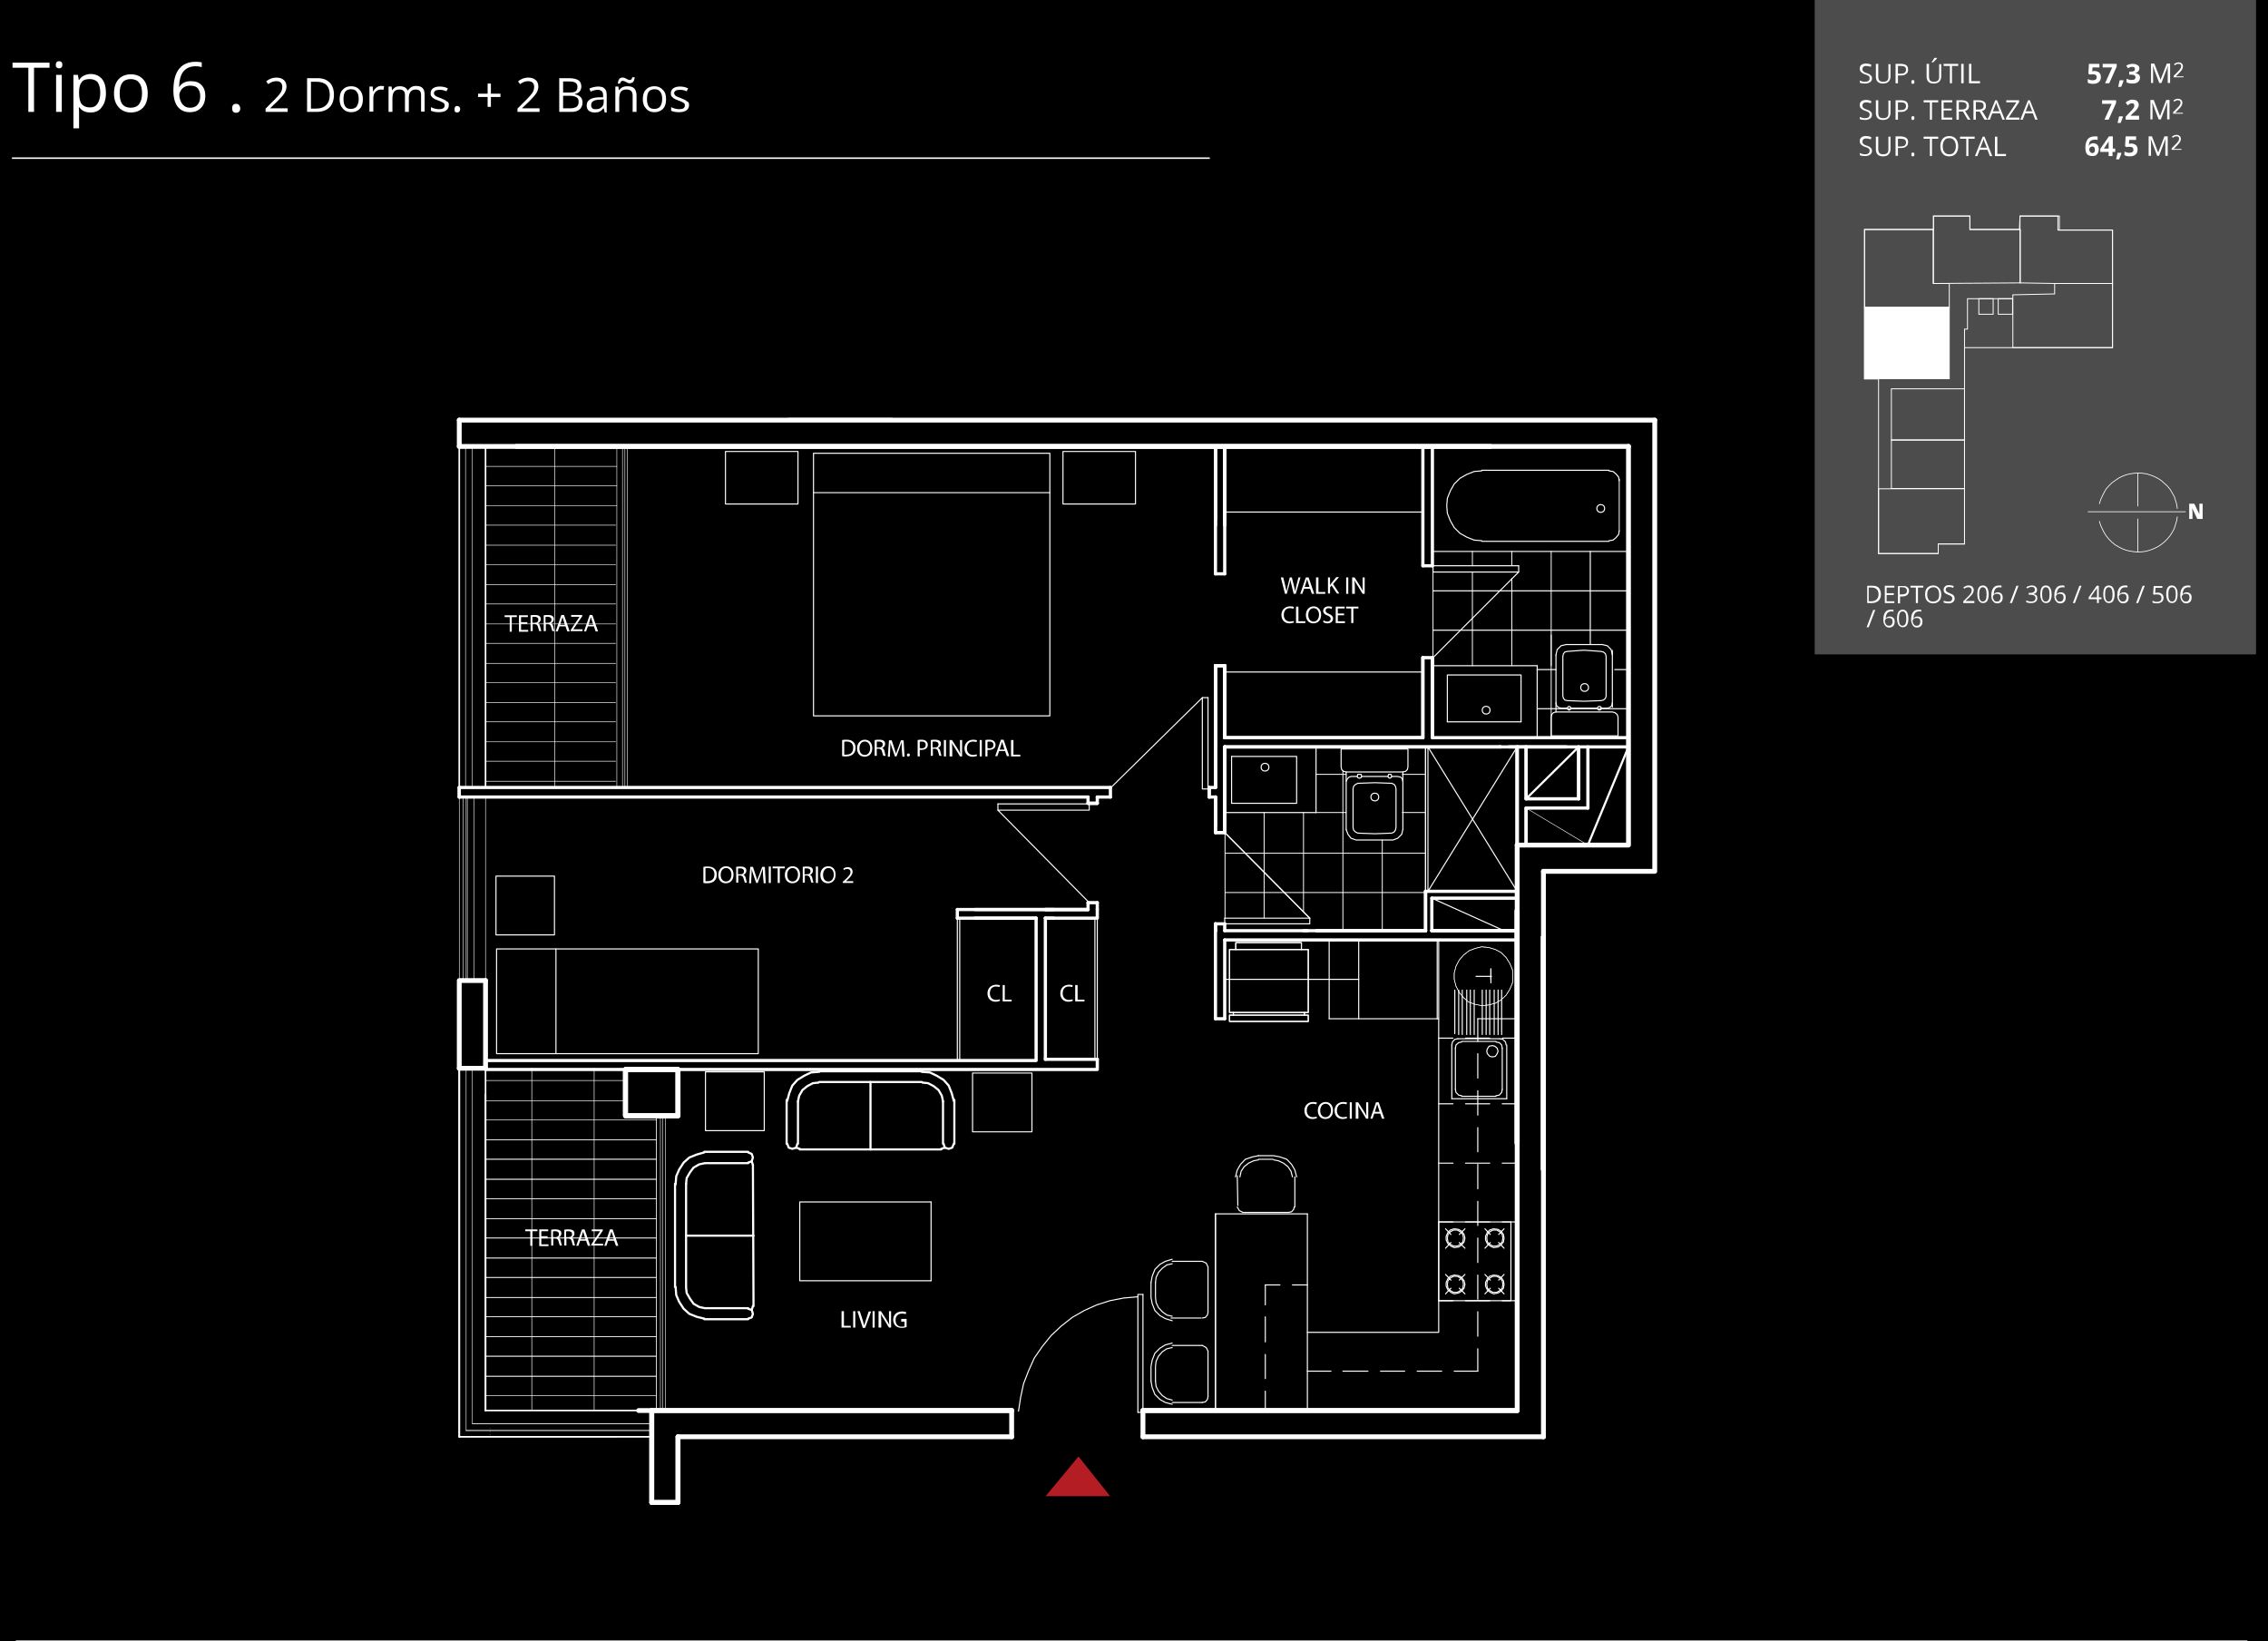
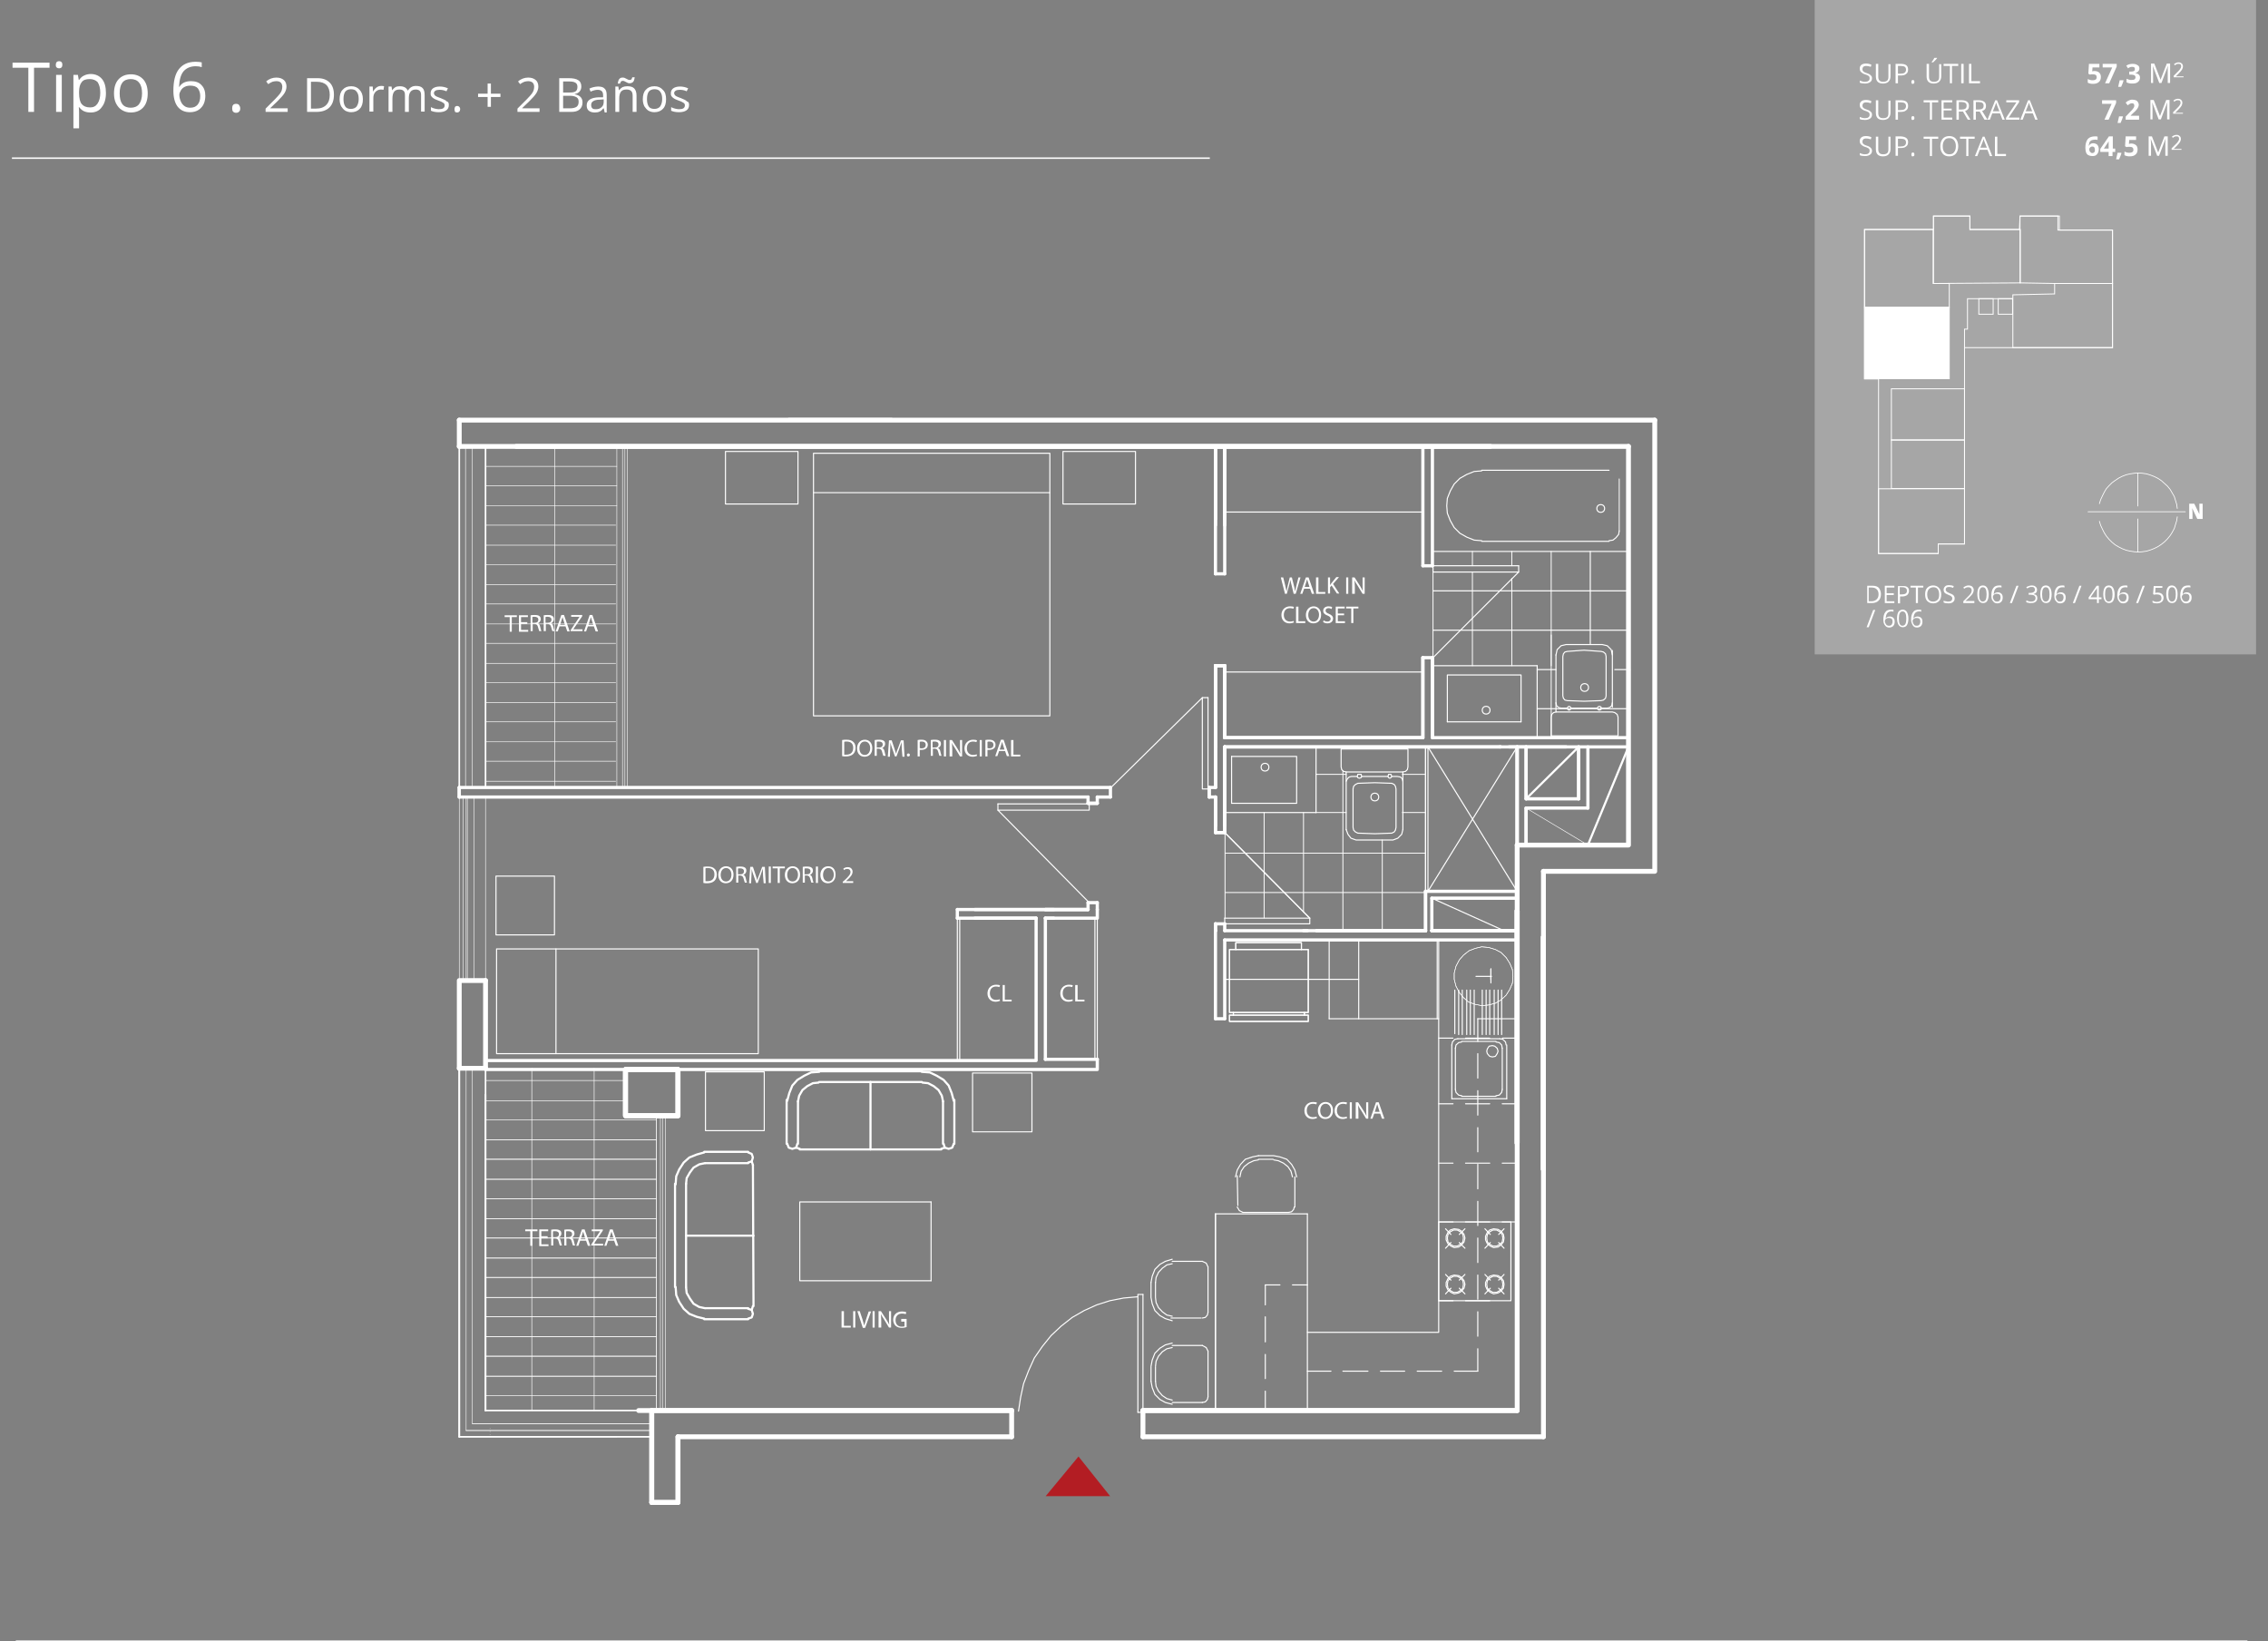
<svg xmlns="http://www.w3.org/2000/svg" version="1.1" id="Capa_1" x="0px" y="0px" viewBox="0 0 760 550" style="enable-background:new 0 0 760 550;" xml:space="preserve">
  <rect x="0" y="0" width="760" height="550" fill="#808080" stroke="none" />
  <style type="text/css">
	.st0{stroke:#000000;stroke-miterlimit:10;}
	.st1{fill:none;stroke:#FFFFFF;stroke-width:0.5;stroke-miterlimit:10;}
	.st2{opacity:0.3;fill:#FFFFFF;}
	.st3{fill:#FFFFFF;}
	.st4{fill:none;stroke:#FFFFFF;stroke-width:0.3;stroke-miterlimit:10;}
	.st5{fill:#FFFFFF;stroke:#FFFFFF;stroke-width:0.3;stroke-miterlimit:10;}
	.st6{fill:none;stroke:#FFFFFF;stroke-width:0.251;stroke-linecap:round;stroke-linejoin:round;stroke-miterlimit:10;}
	.st7{fill:#B31D23;}
	.st8{fill:none;stroke:#FFFFFF;stroke-width:1.62;stroke-linecap:round;stroke-linejoin:round;stroke-miterlimit:10;}
	.st9{fill:none;stroke:#FFFFFF;stroke-width:0.18;stroke-linecap:round;stroke-linejoin:round;stroke-miterlimit:10;}
	.st10{fill:none;stroke:#FFFFFF;stroke-width:1.08;stroke-linecap:round;stroke-linejoin:round;stroke-miterlimit:10;}
	.st11{fill:none;stroke:#FFFFFF;stroke-width:0.2;stroke-linecap:round;stroke-linejoin:round;stroke-miterlimit:10;}
	.st12{fill:none;stroke:#FFFFFF;stroke-width:0.54;stroke-linecap:round;stroke-linejoin:round;stroke-miterlimit:10;}
	.st13{fill:none;stroke:#FFFFFF;stroke-width:0.36;stroke-linecap:round;stroke-linejoin:round;stroke-miterlimit:10;}
	.st14{fill:none;stroke:#FFFFFF;stroke-width:0.36;stroke-linecap:round;stroke-linejoin:bevel;stroke-miterlimit:10;}
	.st15{fill:none;stroke:#FFFFFF;stroke-width:0.72;stroke-linecap:round;stroke-linejoin:round;stroke-miterlimit:10;}
	.st16{fill:none;stroke:#FFFFFF;stroke-width:0.3;stroke-linecap:round;stroke-linejoin:round;stroke-miterlimit:10;}
	.st17{fill:none;stroke:#FFFFFF;stroke-width:0;stroke-linecap:round;stroke-linejoin:round;stroke-miterlimit:10;}
	.st18{fill:none;stroke:#FFFFFF;stroke-width:0.72;stroke-linecap:round;stroke-linejoin:bevel;stroke-miterlimit:10;}
	.st19{fill:none;stroke:#FFFFFF;stroke-width:0.18;stroke-linecap:round;stroke-linejoin:bevel;stroke-miterlimit:10;}
</style>
-   <rect class="st0" width="760" height="550" />
  <g>
    <line class="st1" x1="5.3" y1="550" x2="753.1" y2="550" />
    <line class="st1" x1="4" y1="53" x2="405.4" y2="53" />
    <g>
      <rect x="608.1" class="st2" width="147.9" height="219.3" />
      <g>
        <path class="st3" d="M627.3,26.2c0,0.6-0.2,1-0.6,1.3c-0.4,0.3-1,0.5-1.7,0.5c-0.8,0-1.4-0.1-1.8-0.3V27c0.3,0.1,0.6,0.2,0.9,0.3     c0.3,0.1,0.6,0.1,0.9,0.1c0.5,0,0.9-0.1,1.1-0.3c0.3-0.2,0.4-0.5,0.4-0.8c0-0.2,0-0.4-0.1-0.6c-0.1-0.1-0.2-0.3-0.5-0.4     c-0.2-0.1-0.5-0.3-1-0.4c-0.6-0.2-1-0.5-1.3-0.8c-0.3-0.3-0.4-0.7-0.4-1.2c0-0.5,0.2-0.9,0.6-1.2c0.4-0.3,0.9-0.4,1.5-0.4     c0.6,0,1.2,0.1,1.8,0.4l-0.2,0.7c-0.5-0.2-1.1-0.3-1.6-0.3c-0.4,0-0.7,0.1-0.9,0.3c-0.2,0.2-0.3,0.4-0.3,0.7c0,0.2,0,0.4,0.1,0.6     c0.1,0.1,0.2,0.3,0.4,0.4c0.2,0.1,0.5,0.3,0.9,0.4c0.7,0.2,1.2,0.5,1.4,0.8C627.1,25.4,627.3,25.7,627.3,26.2z" />
        <path class="st3" d="M633.5,21.4v4.2c0,0.7-0.2,1.3-0.7,1.8c-0.4,0.4-1.1,0.6-1.8,0.6c-0.8,0-1.4-0.2-1.8-0.6     c-0.4-0.4-0.6-1-0.6-1.8v-4.2h0.8v4.3c0,0.5,0.1,1,0.4,1.3c0.3,0.3,0.7,0.4,1.3,0.4c0.5,0,1-0.1,1.3-0.4s0.4-0.7,0.4-1.3v-4.2     H633.5z" />
        <path class="st3" d="M639.4,23.3c0,0.7-0.2,1.2-0.7,1.5c-0.4,0.4-1.1,0.5-1.9,0.5H636v2.6h-0.8v-6.5h1.7     C638.6,21.4,639.4,22,639.4,23.3z M636,24.7h0.7c0.7,0,1.2-0.1,1.5-0.3c0.3-0.2,0.5-0.6,0.5-1c0-0.4-0.1-0.8-0.4-1     c-0.3-0.2-0.7-0.3-1.3-0.3H636V24.7z" />
        <path class="st3" d="M640.5,27.5c0-0.2,0-0.3,0.1-0.5c0.1-0.1,0.2-0.2,0.4-0.2c0.2,0,0.3,0.1,0.4,0.2c0.1,0.1,0.1,0.3,0.1,0.5     c0,0.2,0,0.3-0.1,0.4s-0.2,0.2-0.4,0.2c-0.2,0-0.3,0-0.4-0.1C640.6,27.8,640.5,27.7,640.5,27.5z" />
        <path class="st3" d="M650.5,21.4v4.2c0,0.7-0.2,1.3-0.7,1.8c-0.4,0.4-1.1,0.6-1.8,0.6c-0.8,0-1.4-0.2-1.8-0.6     c-0.4-0.4-0.6-1-0.6-1.8v-4.2h0.8v4.3c0,0.5,0.1,1,0.4,1.3c0.3,0.3,0.7,0.4,1.3,0.4c0.5,0,1-0.1,1.3-0.4s0.4-0.7,0.4-1.3v-4.2     H650.5z M647.3,20.8c0.1-0.2,0.3-0.4,0.5-0.7c0.2-0.3,0.3-0.5,0.4-0.7h0.9v0.1c-0.1,0.2-0.3,0.4-0.6,0.7     c-0.3,0.3-0.5,0.5-0.7,0.7h-0.5V20.8z" />
        <path class="st3" d="M654.2,27.9h-0.8v-5.8h-2.1v-0.7h4.9v0.7h-2.1V27.9z" />
        <path class="st3" d="M657.2,27.9v-6.5h0.8v6.5H657.2z" />
        <path class="st3" d="M659.8,27.9v-6.5h0.8v5.8h2.9v0.7H659.8z" />
        <path class="st3" d="M701.9,23.8c0.6,0,1.1,0.2,1.5,0.5c0.4,0.4,0.6,0.8,0.6,1.5c0,0.7-0.2,1.3-0.7,1.7c-0.4,0.4-1.1,0.6-1.9,0.6     c-0.7,0-1.3-0.1-1.8-0.4v-1.2c0.2,0.1,0.5,0.2,0.8,0.3c0.3,0.1,0.6,0.1,0.9,0.1c0.8,0,1.3-0.3,1.3-1c0-0.7-0.4-1-1.3-1     c-0.2,0-0.3,0-0.5,0c-0.2,0-0.3,0.1-0.5,0.1l-0.5-0.3l0.2-3.3h3.5v1.2h-2.3l-0.1,1.3l0.2,0C701.4,23.8,701.7,23.8,701.9,23.8z" />
        <path class="st3" d="M705.4,27.9l2.4-5.3h-3.2v-1.2h4.7v0.9l-2.5,5.6H705.4z" />
        <path class="st3" d="M711.6,27c-0.2,0.6-0.4,1.3-0.8,2.1h-1c0.2-0.8,0.3-1.5,0.5-2.2h1.2L711.6,27z" />
        <path class="st3" d="M716.9,22.9c0,0.4-0.1,0.8-0.4,1c-0.2,0.3-0.6,0.5-1,0.6v0c0.5,0.1,0.9,0.2,1.2,0.5c0.3,0.3,0.4,0.6,0.4,1     c0,0.6-0.2,1.1-0.7,1.5s-1.1,0.5-1.9,0.5c-0.7,0-1.3-0.1-1.9-0.4v-1.2c0.3,0.1,0.5,0.2,0.8,0.3c0.3,0.1,0.6,0.1,0.9,0.1     c0.5,0,0.8-0.1,1-0.2c0.2-0.2,0.3-0.4,0.3-0.7c0-0.3-0.1-0.5-0.4-0.7c-0.3-0.1-0.6-0.2-1.2-0.2h-0.5V24h0.5     c0.5,0,0.9-0.1,1.1-0.2c0.2-0.1,0.3-0.4,0.3-0.7c0-0.5-0.3-0.7-0.9-0.7c-0.2,0-0.4,0-0.7,0.1c-0.2,0.1-0.5,0.2-0.7,0.4l-0.6-0.9     c0.6-0.4,1.3-0.6,2.1-0.6c0.7,0,1.2,0.1,1.6,0.4C716.7,22,716.9,22.4,716.9,22.9z" />
        <path class="st3" d="M723.6,27.9l-2.2-5.8h0c0,0.5,0.1,1,0.1,1.6v4.1h-0.7v-6.5h1.1l2.1,5.4h0l2.1-5.4h1.1v6.5h-0.8v-4.2     c0-0.5,0-1,0.1-1.6h0l-2.2,5.8H723.6z" />
        <path class="st3" d="M731.7,25.9h-3.3v-0.5l1.3-1.3c0.4-0.4,0.7-0.7,0.8-0.9c0.1-0.2,0.2-0.3,0.3-0.5c0.1-0.2,0.1-0.3,0.1-0.5     c0-0.3-0.1-0.5-0.2-0.6c-0.2-0.2-0.4-0.2-0.7-0.2c-0.2,0-0.4,0-0.6,0.1c-0.2,0.1-0.4,0.2-0.6,0.4l-0.3-0.4c0.5-0.4,1-0.6,1.5-0.6     c0.5,0,0.8,0.1,1.1,0.4c0.3,0.2,0.4,0.6,0.4,1c0,0.3-0.1,0.6-0.3,1c-0.2,0.3-0.5,0.7-1,1.2l-1.1,1.1v0h2.6V25.9z" />
        <path class="st3" d="M627.3,38.4c0,0.6-0.2,1-0.6,1.3c-0.4,0.3-1,0.5-1.7,0.5c-0.8,0-1.4-0.1-1.8-0.3v-0.7     c0.3,0.1,0.6,0.2,0.9,0.3c0.3,0.1,0.6,0.1,0.9,0.1c0.5,0,0.9-0.1,1.1-0.3c0.3-0.2,0.4-0.5,0.4-0.8c0-0.2,0-0.4-0.1-0.6     c-0.1-0.1-0.2-0.3-0.5-0.4c-0.2-0.1-0.5-0.3-1-0.4c-0.6-0.2-1-0.5-1.3-0.8c-0.3-0.3-0.4-0.7-0.4-1.2c0-0.5,0.2-0.9,0.6-1.2     c0.4-0.3,0.9-0.4,1.5-0.4c0.6,0,1.2,0.1,1.8,0.4l-0.2,0.7c-0.5-0.2-1.1-0.3-1.6-0.3c-0.4,0-0.7,0.1-0.9,0.3     c-0.2,0.2-0.3,0.4-0.3,0.7c0,0.2,0,0.4,0.1,0.6c0.1,0.1,0.2,0.3,0.4,0.4c0.2,0.1,0.5,0.3,0.9,0.4c0.7,0.2,1.2,0.5,1.4,0.8     C627.1,37.6,627.3,37.9,627.3,38.4z" />
        <path class="st3" d="M633.5,33.6v4.2c0,0.7-0.2,1.3-0.7,1.8c-0.4,0.4-1.1,0.6-1.8,0.6c-0.8,0-1.4-0.2-1.8-0.6     c-0.4-0.4-0.6-1-0.6-1.8v-4.2h0.8v4.3c0,0.5,0.1,1,0.4,1.3c0.3,0.3,0.7,0.4,1.3,0.4c0.5,0,1-0.1,1.3-0.4s0.4-0.7,0.4-1.3v-4.2     H633.5z" />
        <path class="st3" d="M639.4,35.5c0,0.7-0.2,1.2-0.7,1.5c-0.4,0.4-1.1,0.5-1.9,0.5H636v2.6h-0.8v-6.5h1.7     C638.6,33.6,639.4,34.2,639.4,35.5z M636,36.9h0.7c0.7,0,1.2-0.1,1.5-0.3c0.3-0.2,0.5-0.6,0.5-1c0-0.4-0.1-0.8-0.4-1     c-0.3-0.2-0.7-0.3-1.3-0.3H636V36.9z" />
        <path class="st3" d="M640.5,39.6c0-0.2,0-0.3,0.1-0.5c0.1-0.1,0.2-0.2,0.4-0.2c0.2,0,0.3,0.1,0.4,0.2c0.1,0.1,0.1,0.3,0.1,0.5     c0,0.2,0,0.3-0.1,0.4s-0.2,0.2-0.4,0.2c-0.2,0-0.3,0-0.4-0.1C640.6,40,640.5,39.8,640.5,39.6z" />
        <path class="st3" d="M647.5,40.1h-0.8v-5.8h-2.1v-0.7h4.9v0.7h-2.1V40.1z" />
        <path class="st3" d="M654.2,40.1h-3.6v-6.5h3.6v0.7h-2.9v2.1h2.7V37h-2.7v2.4h2.9V40.1z" />
        <path class="st3" d="M656.4,37.4v2.7h-0.8v-6.5h1.8c0.8,0,1.4,0.2,1.8,0.5c0.4,0.3,0.6,0.8,0.6,1.4c0,0.9-0.4,1.4-1.3,1.7     l1.8,2.9h-0.9l-1.6-2.7H656.4z M656.4,36.7h1c0.5,0,0.9-0.1,1.2-0.3c0.3-0.2,0.4-0.5,0.4-1c0-0.4-0.1-0.7-0.4-0.9     c-0.3-0.2-0.7-0.3-1.2-0.3h-1V36.7z" />
        <path class="st3" d="M662.1,37.4v2.7h-0.8v-6.5h1.8c0.8,0,1.4,0.2,1.8,0.5c0.4,0.3,0.6,0.8,0.6,1.4c0,0.9-0.4,1.4-1.3,1.7     l1.8,2.9H665l-1.6-2.7H662.1z M662.1,36.7h1c0.5,0,0.9-0.1,1.2-0.3c0.3-0.2,0.4-0.5,0.4-1c0-0.4-0.1-0.7-0.4-0.9     c-0.3-0.2-0.7-0.3-1.2-0.3h-1V36.7z" />
        <path class="st3" d="M671,40.1l-0.8-2.1h-2.6l-0.8,2.1h-0.8l2.6-6.5h0.6l2.6,6.5H671z M670,37.3l-0.8-2c-0.1-0.3-0.2-0.6-0.3-0.9     c-0.1,0.3-0.2,0.6-0.3,0.9l-0.8,2H670z" />
        <path class="st3" d="M676.7,40.1h-4.5v-0.6l3.5-5.2h-3.4v-0.7h4.3v0.6l-3.5,5.2h3.6V40.1z" />
        <path class="st3" d="M682,40.1l-0.8-2.1h-2.6l-0.8,2.1H677l2.6-6.5h0.6l2.6,6.5H682z M681,37.3l-0.8-2c-0.1-0.3-0.2-0.6-0.3-0.9     c-0.1,0.3-0.2,0.6-0.3,0.9l-0.8,2H681z" />
        <path class="st3" d="M705.2,40.1l2.4-5.3h-3.2v-1.2h4.7v0.9l-2.5,5.6H705.2z" />
        <path class="st3" d="M711.4,39.1c-0.2,0.6-0.4,1.3-0.8,2.1h-1c0.2-0.8,0.3-1.5,0.5-2.2h1.2L711.4,39.1z" />
        <path class="st3" d="M716.9,40.1h-4.6v-1l1.6-1.7c0.5-0.5,0.8-0.8,0.9-1s0.3-0.4,0.3-0.5c0.1-0.2,0.1-0.3,0.1-0.5     c0-0.3-0.1-0.5-0.2-0.6c-0.1-0.1-0.3-0.2-0.6-0.2c-0.3,0-0.5,0.1-0.7,0.2c-0.2,0.1-0.5,0.3-0.7,0.5l-0.7-0.9     c0.3-0.3,0.6-0.5,0.8-0.6c0.2-0.1,0.4-0.2,0.7-0.3c0.2-0.1,0.5-0.1,0.8-0.1c0.4,0,0.8,0.1,1.1,0.2s0.6,0.4,0.7,0.6     c0.2,0.3,0.3,0.6,0.3,0.9c0,0.3-0.1,0.6-0.2,0.8c-0.1,0.3-0.3,0.5-0.5,0.8c-0.2,0.3-0.6,0.7-1.2,1.2l-0.8,0.8v0.1h2.8V40.1z" />
        <path class="st3" d="M723.4,40.1l-2.2-5.8h0c0,0.5,0.1,1,0.1,1.6v4.1h-0.7v-6.5h1.1l2.1,5.4h0l2.1-5.4h1.1v6.5h-0.8v-4.2     c0-0.5,0-1,0.1-1.6h0l-2.2,5.8H723.4z" />
        <path class="st3" d="M731.5,38.1h-3.3v-0.5l1.3-1.3c0.4-0.4,0.7-0.7,0.8-0.9c0.1-0.2,0.2-0.3,0.3-0.5c0.1-0.2,0.1-0.3,0.1-0.5     c0-0.3-0.1-0.5-0.2-0.6c-0.2-0.2-0.4-0.2-0.7-0.2c-0.2,0-0.4,0-0.6,0.1c-0.2,0.1-0.4,0.2-0.6,0.4l-0.3-0.4c0.5-0.4,1-0.6,1.5-0.6     c0.5,0,0.8,0.1,1.1,0.4c0.3,0.2,0.4,0.6,0.4,1c0,0.3-0.1,0.6-0.3,1c-0.2,0.3-0.5,0.7-1,1.2l-1.1,1.1v0h2.6V38.1z" />
        <path class="st3" d="M627.3,50.5c0,0.6-0.2,1-0.6,1.3c-0.4,0.3-1,0.5-1.7,0.5c-0.8,0-1.4-0.1-1.8-0.3v-0.7     c0.3,0.1,0.6,0.2,0.9,0.3c0.3,0.1,0.6,0.1,0.9,0.1c0.5,0,0.9-0.1,1.1-0.3c0.3-0.2,0.4-0.5,0.4-0.8c0-0.2,0-0.4-0.1-0.6     c-0.1-0.1-0.2-0.3-0.5-0.4c-0.2-0.1-0.5-0.3-1-0.4c-0.6-0.2-1-0.5-1.3-0.8c-0.3-0.3-0.4-0.7-0.4-1.2c0-0.5,0.2-0.9,0.6-1.2     c0.4-0.3,0.9-0.4,1.5-0.4c0.6,0,1.2,0.1,1.8,0.4l-0.2,0.7c-0.5-0.2-1.1-0.3-1.6-0.3c-0.4,0-0.7,0.1-0.9,0.3     c-0.2,0.2-0.3,0.4-0.3,0.7c0,0.2,0,0.4,0.1,0.6c0.1,0.1,0.2,0.3,0.4,0.4c0.2,0.1,0.5,0.3,0.9,0.4c0.7,0.2,1.2,0.5,1.4,0.8     C627.1,49.7,627.3,50.1,627.3,50.5z" />
        <path class="st3" d="M633.5,45.8V50c0,0.7-0.2,1.3-0.7,1.8c-0.4,0.4-1.1,0.6-1.8,0.6c-0.8,0-1.4-0.2-1.8-0.6     c-0.4-0.4-0.6-1-0.6-1.8v-4.2h0.8V50c0,0.5,0.1,1,0.4,1.3c0.3,0.3,0.7,0.4,1.3,0.4c0.5,0,1-0.1,1.3-0.4s0.4-0.7,0.4-1.3v-4.2     H633.5z" />
        <path class="st3" d="M639.4,47.6c0,0.7-0.2,1.2-0.7,1.5c-0.4,0.4-1.1,0.5-1.9,0.5H636v2.6h-0.8v-6.5h1.7     C638.6,45.8,639.4,46.4,639.4,47.6z M636,49.1h0.7c0.7,0,1.2-0.1,1.5-0.3c0.3-0.2,0.5-0.6,0.5-1c0-0.4-0.1-0.8-0.4-1     c-0.3-0.2-0.7-0.3-1.3-0.3H636V49.1z" />
        <path class="st3" d="M640.5,51.8c0-0.2,0-0.3,0.1-0.5c0.1-0.1,0.2-0.2,0.4-0.2c0.2,0,0.3,0.1,0.4,0.2c0.1,0.1,0.1,0.3,0.1,0.5     c0,0.2,0,0.3-0.1,0.4s-0.2,0.2-0.4,0.2c-0.2,0-0.3,0-0.4-0.1C640.6,52.2,640.5,52,640.5,51.8z" />
        <path class="st3" d="M647.5,52.3h-0.8v-5.8h-2.1v-0.7h4.9v0.7h-2.1V52.3z" />
        <path class="st3" d="M656.2,49c0,1-0.3,1.9-0.8,2.5c-0.5,0.6-1.3,0.9-2.2,0.9c-1,0-1.7-0.3-2.2-0.9c-0.5-0.6-0.8-1.4-0.8-2.5     c0-1.1,0.3-1.9,0.8-2.5c0.5-0.6,1.3-0.9,2.2-0.9c0.9,0,1.7,0.3,2.2,0.9S656.2,48,656.2,49z M651,49c0,0.9,0.2,1.6,0.6,2     c0.4,0.5,0.9,0.7,1.6,0.7c0.7,0,1.3-0.2,1.6-0.7c0.4-0.5,0.6-1.1,0.6-2c0-0.9-0.2-1.5-0.6-2c-0.4-0.5-0.9-0.7-1.6-0.7     c-0.7,0-1.3,0.2-1.6,0.7C651.2,47.5,651,48.1,651,49z" />
        <path class="st3" d="M659.7,52.3h-0.8v-5.8h-2.1v-0.7h4.9v0.7h-2.1V52.3z" />
        <path class="st3" d="M666.8,52.3l-0.8-2.1h-2.6l-0.8,2.1h-0.8l2.6-6.5h0.6l2.6,6.5H666.8z M665.8,49.5l-0.8-2     c-0.1-0.3-0.2-0.6-0.3-0.9c-0.1,0.3-0.2,0.6-0.3,0.9l-0.8,2H665.8z" />
        <path class="st3" d="M668.5,52.3v-6.5h0.8v5.8h2.9v0.7H668.5z" />
        <path class="st3" d="M698.8,49.5c0-1.3,0.3-2.2,0.8-2.9c0.5-0.6,1.4-0.9,2.4-0.9c0.4,0,0.7,0,0.9,0.1v1.1     c-0.3-0.1-0.5-0.1-0.8-0.1c-0.5,0-0.9,0.1-1.2,0.2c-0.3,0.1-0.5,0.4-0.7,0.6c-0.1,0.3-0.2,0.7-0.3,1.2h0.1     c0.3-0.5,0.8-0.8,1.4-0.8c0.6,0,1,0.2,1.4,0.5c0.3,0.4,0.5,0.9,0.5,1.5c0,0.7-0.2,1.2-0.6,1.7s-0.9,0.6-1.6,0.6     c-0.5,0-0.9-0.1-1.3-0.3c-0.4-0.2-0.6-0.5-0.8-1C698.9,50.6,698.8,50.1,698.8,49.5z M701.1,51.3c0.3,0,0.5-0.1,0.7-0.3     s0.2-0.5,0.2-0.8c0-0.3-0.1-0.6-0.2-0.8c-0.1-0.2-0.4-0.3-0.7-0.3c-0.3,0-0.5,0.1-0.7,0.3c-0.2,0.2-0.3,0.4-0.3,0.6     c0,0.4,0.1,0.7,0.3,0.9C700.6,51.1,700.8,51.3,701.1,51.3z" />
        <path class="st3" d="M708.7,50.9h-0.8v1.4h-1.3v-1.4h-2.8v-1l2.9-4.2h1.3v4.1h0.8V50.9z M706.6,49.8v-1.1c0-0.2,0-0.5,0-0.8     c0-0.4,0-0.6,0-0.6h0c-0.1,0.2-0.2,0.5-0.4,0.7l-1.2,1.8H706.6z" />
        <path class="st3" d="M710.9,51.3c-0.2,0.6-0.4,1.3-0.8,2.1h-1c0.2-0.8,0.3-1.5,0.5-2.2h1.2L710.9,51.3z" />
        <path class="st3" d="M714.2,48.1c0.6,0,1.1,0.2,1.5,0.5s0.6,0.8,0.6,1.5c0,0.7-0.2,1.3-0.7,1.7c-0.4,0.4-1.1,0.6-1.9,0.6     c-0.7,0-1.3-0.1-1.8-0.4v-1.2c0.2,0.1,0.5,0.2,0.8,0.3c0.3,0.1,0.6,0.1,0.9,0.1c0.8,0,1.3-0.3,1.3-1c0-0.7-0.4-1-1.3-1     c-0.2,0-0.3,0-0.5,0c-0.2,0-0.3,0.1-0.5,0.1l-0.5-0.3l0.2-3.3h3.5v1.2h-2.3l-0.1,1.3l0.2,0C713.8,48.1,714,48.1,714.2,48.1z" />
        <path class="st3" d="M722.9,52.3l-2.2-5.8h0c0,0.5,0.1,1,0.1,1.6v4.1H720v-6.5h1.1l2.1,5.4h0l2.1-5.4h1.1v6.5h-0.8v-4.2     c0-0.5,0-1,0.1-1.6h0l-2.2,5.8H722.9z" />
        <path class="st3" d="M731,50.2h-3.3v-0.5l1.3-1.3c0.4-0.4,0.7-0.7,0.8-0.9c0.1-0.2,0.2-0.3,0.3-0.5c0.1-0.2,0.1-0.3,0.1-0.5     c0-0.3-0.1-0.5-0.2-0.6c-0.2-0.2-0.4-0.2-0.7-0.2c-0.2,0-0.4,0-0.6,0.1c-0.2,0.1-0.4,0.2-0.6,0.4l-0.3-0.4c0.5-0.4,1-0.6,1.5-0.6     c0.5,0,0.8,0.1,1.1,0.4c0.3,0.2,0.4,0.6,0.4,1c0,0.3-0.1,0.6-0.3,1c-0.2,0.3-0.5,0.7-1,1.2l-1.1,1.1v0h2.6V50.2z" />
      </g>
      <g>
        <polygon class="st4" points="676.7,76.9 660.1,76.9 660.1,72.4 647.9,72.4 647.9,76.9 624.8,76.9 624.8,127 629.5,127      629.5,185.5 649.5,185.5 649.5,182.3 658.3,182.3 658.3,116.5 707.9,116.5 707.9,77.1 689.6,77.1 689.6,72.4 676.9,72.4    " />
        <rect x="633.8" y="130.3" class="st4" width="24.5" height="17.2" />
        <rect x="633.8" y="147.4" class="st4" width="24.5" height="16.3" />
        <rect x="624.8" y="103" class="st5" width="28.4" height="23.9" />
        <polygon class="st4" points="647.8,95 647.8,76.9 624.8,76.9 624.8,103 653.2,103 653.2,95    " />
        <polygon class="st4" points="677,94.8 677,76.9 660.1,76.9 660.1,72.4 647.9,72.4 647.9,95    " />
        <polygon class="st4" points="688.5,95 707.9,95 707.9,77.1 690.1,77.1 690.1,72.4 676.9,72.4 676.9,94.8    " />
        <polygon class="st4" points="674.5,98.8 674.5,116.5 707.9,116.5 707.9,95 688.5,95 688.5,98.5    " />
        <polyline class="st4" points="674.5,100.1 659.3,100.1 659.3,110.3 658.3,110.3 658.3,116.5    " />
        <polygon class="st4" points="629.5,163.8 658.3,163.8 658.3,182.3 649.5,182.3 649.5,185.5 629.5,185.5    " />
        <rect x="663.1" y="100.1" class="st4" width="4.8" height="5.2" />
        <rect x="669.6" y="100.1" class="st4" width="4.8" height="5.2" />
      </g>
      <g>
        <path class="st3" d="M630.3,199.1c0,1-0.3,1.7-0.8,2.2c-0.5,0.5-1.3,0.8-2.2,0.8h-1.6v-5.8h1.8c0.9,0,1.6,0.2,2.1,0.7     C630,197.6,630.3,198.3,630.3,199.1z M629.5,199.2c0-0.8-0.2-1.3-0.6-1.7c-0.4-0.4-0.9-0.6-1.7-0.6h-1v4.6h0.8     c0.8,0,1.4-0.2,1.8-0.6C629.3,200.5,629.5,199.9,629.5,199.2z" />
        <path class="st3" d="M634.8,202.1h-3.2v-5.8h3.2v0.6h-2.6v1.9h2.4v0.6h-2.4v2.1h2.6V202.1z" />
        <path class="st3" d="M639.7,198c0,0.6-0.2,1-0.6,1.4c-0.4,0.3-1,0.5-1.7,0.5h-0.7v2.3h-0.7v-5.8h1.5     C639,196.3,639.7,196.9,639.7,198z M636.7,199.2h0.6c0.6,0,1-0.1,1.3-0.3c0.3-0.2,0.4-0.5,0.4-0.9c0-0.4-0.1-0.7-0.4-0.9     c-0.3-0.2-0.6-0.3-1.2-0.3h-0.8V199.2z" />
        <path class="st3" d="M642.7,202.1h-0.7v-5.2h-1.8v-0.6h4.3v0.6h-1.8V202.1z" />
        <path class="st3" d="M650.5,199.2c0,0.9-0.2,1.7-0.7,2.2c-0.5,0.5-1.1,0.8-2,0.8c-0.9,0-1.5-0.3-2-0.8c-0.5-0.5-0.7-1.3-0.7-2.2     c0-0.9,0.2-1.7,0.7-2.2c0.5-0.5,1.1-0.8,2-0.8c0.8,0,1.5,0.3,1.9,0.8C650.2,197.5,650.5,198.3,650.5,199.2z M645.8,199.2     c0,0.8,0.2,1.4,0.5,1.8c0.3,0.4,0.8,0.6,1.5,0.6c0.6,0,1.1-0.2,1.5-0.6s0.5-1,0.5-1.8c0-0.8-0.2-1.4-0.5-1.8     c-0.3-0.4-0.8-0.6-1.4-0.6c-0.6,0-1.1,0.2-1.5,0.6C646,197.8,645.8,198.4,645.8,199.2z" />
        <path class="st3" d="M655,200.6c0,0.5-0.2,0.9-0.6,1.2s-0.9,0.4-1.5,0.4c-0.7,0-1.2-0.1-1.6-0.3v-0.6c0.2,0.1,0.5,0.2,0.8,0.2     c0.3,0.1,0.6,0.1,0.8,0.1c0.4,0,0.8-0.1,1-0.3c0.2-0.2,0.3-0.4,0.3-0.7c0-0.2,0-0.4-0.1-0.5c-0.1-0.1-0.2-0.2-0.4-0.4     c-0.2-0.1-0.5-0.2-0.9-0.4c-0.5-0.2-0.9-0.4-1.2-0.7c-0.2-0.3-0.3-0.6-0.3-1c0-0.4,0.2-0.8,0.5-1.1c0.3-0.3,0.8-0.4,1.3-0.4     c0.6,0,1.1,0.1,1.6,0.3l-0.2,0.6c-0.5-0.2-0.9-0.3-1.4-0.3c-0.4,0-0.6,0.1-0.8,0.2c-0.2,0.2-0.3,0.4-0.3,0.6c0,0.2,0,0.4,0.1,0.5     c0.1,0.1,0.2,0.2,0.4,0.4c0.2,0.1,0.4,0.2,0.8,0.4c0.6,0.2,1,0.4,1.3,0.7C654.9,199.8,655,200.2,655,200.6z" />
        <path class="st3" d="M661.7,202.1h-3.8v-0.6l1.5-1.5c0.5-0.5,0.8-0.8,0.9-1c0.1-0.2,0.3-0.4,0.3-0.6c0.1-0.2,0.1-0.4,0.1-0.6     c0-0.3-0.1-0.6-0.3-0.7c-0.2-0.2-0.4-0.3-0.8-0.3c-0.2,0-0.5,0-0.7,0.1c-0.2,0.1-0.5,0.2-0.7,0.4l-0.3-0.4     c0.5-0.4,1.1-0.7,1.7-0.7c0.5,0,1,0.1,1.3,0.4c0.3,0.3,0.5,0.7,0.5,1.1c0,0.4-0.1,0.7-0.3,1.1c-0.2,0.4-0.6,0.8-1.2,1.4l-1.3,1.2     v0h3V202.1z" />
        <path class="st3" d="M666.4,199.2c0,1-0.2,1.7-0.5,2.2c-0.3,0.5-0.8,0.7-1.4,0.7c-0.6,0-1.1-0.3-1.4-0.8     c-0.3-0.5-0.5-1.2-0.5-2.2c0-1,0.2-1.8,0.5-2.2c0.3-0.5,0.8-0.7,1.4-0.7c0.6,0,1.1,0.3,1.4,0.8     C666.2,197.5,666.4,198.2,666.4,199.2z M663.2,199.2c0,0.8,0.1,1.5,0.3,1.8c0.2,0.4,0.5,0.6,0.9,0.6c0.4,0,0.8-0.2,1-0.6     c0.2-0.4,0.3-1,0.3-1.8c0-0.8-0.1-1.4-0.3-1.8c-0.2-0.4-0.5-0.6-1-0.6c-0.4,0-0.7,0.2-0.9,0.6     C663.3,197.7,663.2,198.4,663.2,199.2z" />
        <path class="st3" d="M667.3,199.6c0-1.1,0.2-2,0.7-2.6c0.4-0.6,1.1-0.8,2-0.8c0.3,0,0.5,0,0.7,0.1v0.6c-0.2-0.1-0.4-0.1-0.7-0.1     c-0.6,0-1.1,0.2-1.4,0.6c-0.3,0.4-0.5,1-0.5,1.8h0c0.3-0.5,0.8-0.7,1.4-0.7c0.5,0,0.9,0.2,1.2,0.5c0.3,0.3,0.4,0.7,0.4,1.3     c0,0.6-0.2,1.1-0.5,1.4c-0.3,0.3-0.8,0.5-1.3,0.5c-0.6,0-1.1-0.2-1.4-0.7C667.4,201.1,667.3,200.4,667.3,199.6z M669.2,201.6     c0.4,0,0.7-0.1,0.9-0.4s0.3-0.6,0.3-1c0-0.4-0.1-0.7-0.3-0.9c-0.2-0.2-0.5-0.3-0.9-0.3c-0.2,0-0.5,0-0.7,0.1     c-0.2,0.1-0.4,0.2-0.5,0.4c-0.1,0.2-0.2,0.3-0.2,0.5c0,0.3,0.1,0.5,0.2,0.8c0.1,0.2,0.3,0.4,0.4,0.6     C668.7,201.6,669,201.6,669.2,201.6z" />
        <path class="st3" d="M676.4,196.3l-2.2,5.8h-0.7l2.2-5.8H676.4z" />
        <path class="st3" d="M682.6,197.7c0,0.4-0.1,0.7-0.3,0.9c-0.2,0.2-0.5,0.4-0.9,0.5v0c0.5,0.1,0.8,0.2,1,0.4s0.3,0.5,0.3,0.9     c0,0.6-0.2,1-0.6,1.3c-0.4,0.3-0.9,0.4-1.6,0.4c-0.3,0-0.6,0-0.8-0.1c-0.3,0-0.5-0.1-0.7-0.2v-0.6c0.3,0.1,0.5,0.2,0.8,0.3     c0.3,0.1,0.6,0.1,0.8,0.1c1,0,1.5-0.4,1.5-1.2c0-0.7-0.6-1.1-1.7-1.1h-0.6v-0.6h0.6c0.5,0,0.8-0.1,1.1-0.3s0.4-0.5,0.4-0.8     c0-0.3-0.1-0.5-0.3-0.7c-0.2-0.2-0.5-0.2-0.8-0.2c-0.3,0-0.5,0-0.7,0.1s-0.5,0.2-0.8,0.4l-0.3-0.4c0.2-0.2,0.5-0.3,0.8-0.4     c0.3-0.1,0.6-0.2,1-0.2c0.6,0,1,0.1,1.3,0.4C682.5,196.9,682.6,197.2,682.6,197.7z" />
        <path class="st3" d="M687.5,199.2c0,1-0.2,1.7-0.5,2.2c-0.3,0.5-0.8,0.7-1.4,0.7c-0.6,0-1.1-0.3-1.4-0.8     c-0.3-0.5-0.5-1.2-0.5-2.2c0-1,0.2-1.8,0.5-2.2c0.3-0.5,0.8-0.7,1.4-0.7c0.6,0,1.1,0.3,1.4,0.8     C687.3,197.5,687.5,198.2,687.5,199.2z M684.3,199.2c0,0.8,0.1,1.5,0.3,1.8c0.2,0.4,0.5,0.6,0.9,0.6c0.4,0,0.8-0.2,1-0.6     c0.2-0.4,0.3-1,0.3-1.8c0-0.8-0.1-1.4-0.3-1.8c-0.2-0.4-0.5-0.6-1-0.6c-0.4,0-0.7,0.2-0.9,0.6     C684.4,197.7,684.3,198.4,684.3,199.2z" />
        <path class="st3" d="M688.4,199.6c0-1.1,0.2-2,0.7-2.6c0.4-0.6,1.1-0.8,2-0.8c0.3,0,0.5,0,0.7,0.1v0.6c-0.2-0.1-0.4-0.1-0.7-0.1     c-0.6,0-1.1,0.2-1.4,0.6c-0.3,0.4-0.5,1-0.5,1.8h0c0.3-0.5,0.8-0.7,1.4-0.7c0.5,0,0.9,0.2,1.2,0.5c0.3,0.3,0.4,0.7,0.4,1.3     c0,0.6-0.2,1.1-0.5,1.4c-0.3,0.3-0.8,0.5-1.3,0.5c-0.6,0-1.1-0.2-1.4-0.7C688.5,201.1,688.4,200.4,688.4,199.6z M690.3,201.6     c0.4,0,0.7-0.1,0.9-0.4s0.3-0.6,0.3-1c0-0.4-0.1-0.7-0.3-0.9c-0.2-0.2-0.5-0.3-0.9-0.3c-0.2,0-0.5,0-0.7,0.1     c-0.2,0.1-0.4,0.2-0.5,0.4c-0.1,0.2-0.2,0.3-0.2,0.5c0,0.3,0.1,0.5,0.2,0.8c0.1,0.2,0.3,0.4,0.4,0.6     C689.8,201.6,690.1,201.6,690.3,201.6z" />
        <path class="st3" d="M697.5,196.3l-2.2,5.8h-0.7l2.2-5.8H697.5z" />
        <path class="st3" d="M704.2,200.8h-0.9v1.3h-0.6v-1.3h-2.8v-0.6l2.7-3.9h0.7v3.9h0.9V200.8z M702.7,200.2v-1.9c0-0.4,0-0.8,0-1.3     h0c-0.1,0.3-0.2,0.5-0.4,0.6l-1.8,2.6H702.7z" />
        <path class="st3" d="M708.6,199.2c0,1-0.2,1.7-0.5,2.2c-0.3,0.5-0.8,0.7-1.4,0.7c-0.6,0-1.1-0.3-1.4-0.8     c-0.3-0.5-0.5-1.2-0.5-2.2c0-1,0.2-1.8,0.5-2.2c0.3-0.5,0.8-0.7,1.4-0.7c0.6,0,1.1,0.3,1.4,0.8     C708.4,197.5,708.6,198.2,708.6,199.2z M705.4,199.2c0,0.8,0.1,1.5,0.3,1.8c0.2,0.4,0.5,0.6,0.9,0.6c0.4,0,0.8-0.2,1-0.6     c0.2-0.4,0.3-1,0.3-1.8c0-0.8-0.1-1.4-0.3-1.8c-0.2-0.4-0.5-0.6-1-0.6c-0.4,0-0.7,0.2-0.9,0.6     C705.5,197.7,705.4,198.4,705.4,199.2z" />
        <path class="st3" d="M709.5,199.6c0-1.1,0.2-2,0.7-2.6c0.4-0.6,1.1-0.8,2-0.8c0.3,0,0.5,0,0.7,0.1v0.6c-0.2-0.1-0.4-0.1-0.7-0.1     c-0.6,0-1.1,0.2-1.4,0.6c-0.3,0.4-0.5,1-0.5,1.8h0c0.3-0.5,0.8-0.7,1.4-0.7c0.5,0,0.9,0.2,1.2,0.5c0.3,0.3,0.4,0.7,0.4,1.3     c0,0.6-0.2,1.1-0.5,1.4c-0.3,0.3-0.8,0.5-1.3,0.5c-0.6,0-1.1-0.2-1.4-0.7C709.7,201.1,709.5,200.4,709.5,199.6z M711.4,201.6     c0.4,0,0.7-0.1,0.9-0.4s0.3-0.6,0.3-1c0-0.4-0.1-0.7-0.3-0.9c-0.2-0.2-0.5-0.3-0.9-0.3c-0.2,0-0.5,0-0.7,0.1     c-0.2,0.1-0.4,0.2-0.5,0.4c-0.1,0.2-0.2,0.3-0.2,0.5c0,0.3,0.1,0.5,0.2,0.8c0.1,0.2,0.3,0.4,0.4,0.6     C711,201.6,711.2,201.6,711.4,201.6z" />
        <path class="st3" d="M718.7,196.3l-2.2,5.8h-0.7l2.2-5.8H718.7z" />
        <path class="st3" d="M723.1,198.6c0.6,0,1.1,0.2,1.4,0.5c0.3,0.3,0.5,0.7,0.5,1.2c0,0.6-0.2,1.1-0.6,1.4     c-0.4,0.3-0.9,0.5-1.6,0.5c-0.7,0-1.2-0.1-1.5-0.3v-0.6c0.2,0.1,0.4,0.2,0.7,0.3c0.3,0.1,0.5,0.1,0.8,0.1c0.5,0,0.8-0.1,1.1-0.3     c0.3-0.2,0.4-0.5,0.4-1c0-0.8-0.5-1.2-1.5-1.2c-0.3,0-0.6,0-1,0.1l-0.3-0.2l0.2-2.7h2.9v0.6h-2.3l-0.1,1.7     C722.5,198.6,722.8,198.6,723.1,198.6z" />
        <path class="st3" d="M729.7,199.2c0,1-0.2,1.7-0.5,2.2c-0.3,0.5-0.8,0.7-1.4,0.7c-0.6,0-1.1-0.3-1.4-0.8     c-0.3-0.5-0.5-1.2-0.5-2.2c0-1,0.2-1.8,0.5-2.2c0.3-0.5,0.8-0.7,1.4-0.7c0.6,0,1.1,0.3,1.4,0.8     C729.6,197.5,729.7,198.2,729.7,199.2z M726.6,199.2c0,0.8,0.1,1.5,0.3,1.8c0.2,0.4,0.5,0.6,0.9,0.6c0.4,0,0.8-0.2,1-0.6     c0.2-0.4,0.3-1,0.3-1.8c0-0.8-0.1-1.4-0.3-1.8c-0.2-0.4-0.5-0.6-1-0.6c-0.4,0-0.7,0.2-0.9,0.6     C726.7,197.7,726.6,198.4,726.6,199.2z" />
        <path class="st3" d="M730.6,199.6c0-1.1,0.2-2,0.7-2.6c0.4-0.6,1.1-0.8,2-0.8c0.3,0,0.5,0,0.7,0.1v0.6c-0.2-0.1-0.4-0.1-0.7-0.1     c-0.6,0-1.1,0.2-1.4,0.6c-0.3,0.4-0.5,1-0.5,1.8h0c0.3-0.5,0.8-0.7,1.4-0.7c0.5,0,0.9,0.2,1.2,0.5c0.3,0.3,0.4,0.7,0.4,1.3     c0,0.6-0.2,1.1-0.5,1.4c-0.3,0.3-0.8,0.5-1.3,0.5c-0.6,0-1.1-0.2-1.4-0.7C730.8,201.1,730.6,200.4,730.6,199.6z M732.5,201.6     c0.4,0,0.7-0.1,0.9-0.4s0.3-0.6,0.3-1c0-0.4-0.1-0.7-0.3-0.9c-0.2-0.2-0.5-0.3-0.9-0.3c-0.2,0-0.5,0-0.7,0.1     c-0.2,0.1-0.4,0.2-0.5,0.4c-0.1,0.2-0.2,0.3-0.2,0.5c0,0.3,0.1,0.5,0.2,0.8c0.1,0.2,0.3,0.4,0.4,0.6     C732.1,201.6,732.3,201.6,732.5,201.6z" />
        <path class="st3" d="M628.4,204.4l-2.2,5.8h-0.7l2.2-5.8H628.4z" />
        <path class="st3" d="M631.1,207.7c0-1.1,0.2-2,0.7-2.6c0.4-0.6,1.1-0.8,2-0.8c0.3,0,0.5,0,0.7,0.1v0.6c-0.2-0.1-0.4-0.1-0.7-0.1     c-0.6,0-1.1,0.2-1.4,0.6c-0.3,0.4-0.5,1-0.5,1.8h0c0.3-0.5,0.8-0.7,1.4-0.7c0.5,0,0.9,0.2,1.2,0.5c0.3,0.3,0.4,0.7,0.4,1.3     c0,0.6-0.2,1.1-0.5,1.4c-0.3,0.3-0.8,0.5-1.3,0.5c-0.6,0-1.1-0.2-1.4-0.7C631.3,209.2,631.1,208.5,631.1,207.7z M633,209.7     c0.4,0,0.7-0.1,0.9-0.4s0.3-0.6,0.3-1c0-0.4-0.1-0.7-0.3-0.9c-0.2-0.2-0.5-0.3-0.9-0.3c-0.2,0-0.5,0-0.7,0.1s-0.4,0.2-0.5,0.4     c-0.1,0.2-0.2,0.3-0.2,0.5c0,0.3,0.1,0.5,0.2,0.8c0.1,0.2,0.3,0.4,0.4,0.6C632.6,209.7,632.8,209.7,633,209.7z" />
        <path class="st3" d="M639.5,207.3c0,1-0.2,1.7-0.5,2.2c-0.3,0.5-0.8,0.7-1.4,0.7c-0.6,0-1.1-0.3-1.4-0.8     c-0.3-0.5-0.5-1.2-0.5-2.2c0-1,0.2-1.8,0.5-2.2s0.8-0.7,1.4-0.7c0.6,0,1.1,0.3,1.4,0.8C639.3,205.6,639.5,206.3,639.5,207.3z      M636.3,207.3c0,0.8,0.1,1.5,0.3,1.8c0.2,0.4,0.5,0.6,0.9,0.6c0.4,0,0.8-0.2,1-0.6c0.2-0.4,0.3-1,0.3-1.8s-0.1-1.4-0.3-1.8     c-0.2-0.4-0.5-0.6-1-0.6c-0.4,0-0.7,0.2-0.9,0.6C636.4,205.9,636.3,206.5,636.3,207.3z" />
        <path class="st3" d="M640.4,207.7c0-1.1,0.2-2,0.7-2.6c0.4-0.6,1.1-0.8,2-0.8c0.3,0,0.5,0,0.7,0.1v0.6c-0.2-0.1-0.4-0.1-0.7-0.1     c-0.6,0-1.1,0.2-1.4,0.6c-0.3,0.4-0.5,1-0.5,1.8h0c0.3-0.5,0.8-0.7,1.4-0.7c0.5,0,0.9,0.2,1.2,0.5c0.3,0.3,0.4,0.7,0.4,1.3     c0,0.6-0.2,1.1-0.5,1.4c-0.3,0.3-0.8,0.5-1.3,0.5c-0.6,0-1.1-0.2-1.4-0.7S640.4,208.5,640.4,207.7z M642.3,209.7     c0.4,0,0.7-0.1,0.9-0.4s0.3-0.6,0.3-1c0-0.4-0.1-0.7-0.3-0.9c-0.2-0.2-0.5-0.3-0.9-0.3c-0.2,0-0.5,0-0.7,0.1s-0.4,0.2-0.5,0.4     c-0.1,0.2-0.2,0.3-0.2,0.5c0,0.3,0.1,0.5,0.2,0.8c0.1,0.2,0.3,0.4,0.4,0.6C641.8,209.7,642.1,209.7,642.3,209.7z" />
      </g>
      <g>
        <path class="st6" d="M716.4,173.9V185 M716.4,169.6v-11.1" />
        <polyline class="st6" points="703.5,174.7 703.9,176 704.5,177.3 705.1,178.5 705.8,179.6 706.7,180.7 707.7,181.7 708.8,182.6      710,183.3 711.2,183.9 712.5,184.4 713.8,184.7 715.2,184.9 716.6,185 717.9,184.9 719.3,184.7 720.6,184.3 721.9,183.8      723.1,183.2 724.3,182.4 725.3,181.6 726.3,180.6 727.2,179.5 727.9,178.4 728.6,177.1 729,175.8 729.4,174.5 729.6,173.2    " />
        <polyline class="st6" points="729.6,170.4 729.4,169 729,167.7 728.6,166.4 727.9,165.2 727.2,164 726.3,162.9 725.3,162      724.3,161.1 723.1,160.3 721.9,159.7 720.6,159.2 719.3,158.8 717.9,158.6 716.6,158.5 715.2,158.6 713.8,158.8 712.5,159.1      711.2,159.6 710,160.2 708.8,161 707.7,161.8 706.7,162.8 705.8,163.8 705.1,165 704.5,166.2 703.9,167.5 703.5,168.8    " />
        <line class="st6" x1="732.3" y1="171.5" x2="699.7" y2="171.5" />
        <g>
          <path class="st3" d="M738,173.9h-1.7l-1.7-3.6h0c0,0.6,0.1,1,0.1,1.3v2.3h-1.1v-5.1h1.7l1.7,3.5h0c0-0.5,0-0.9,0-1.2v-2.3h1.1      V173.9z" />
        </g>
      </g>
    </g>
    <g>
      <path class="st3" d="M11.4,37.5H9.5V22.7H4.2V21h12.4v1.7h-5.2V37.5z" />
      <path class="st3" d="M18.7,21.7c0-0.4,0.1-0.7,0.3-0.9c0.2-0.2,0.5-0.3,0.8-0.3c0.3,0,0.6,0.1,0.8,0.3c0.2,0.2,0.3,0.5,0.3,0.9    c0,0.4-0.1,0.7-0.3,0.9c-0.2,0.2-0.5,0.3-0.8,0.3c-0.3,0-0.6-0.1-0.8-0.3C18.8,22.5,18.7,22.2,18.7,21.7z M20.7,37.5h-1.9V25.1    h1.9V37.5z" />
      <path class="st3" d="M30.4,37.7c-0.8,0-1.5-0.1-2.2-0.4c-0.7-0.3-1.2-0.8-1.7-1.4h-0.1c0.1,0.7,0.1,1.4,0.1,2.1V43h-1.9V25.1h1.5    l0.3,1.7h0.1c0.5-0.7,1-1.2,1.7-1.5c0.6-0.3,1.4-0.5,2.2-0.5c1.6,0,2.9,0.6,3.8,1.7s1.3,2.7,1.3,4.7c0,2-0.5,3.6-1.4,4.7    C33.3,37.1,32,37.7,30.4,37.7z M30.1,26.5c-1.3,0-2.2,0.3-2.7,1c-0.6,0.7-0.9,1.8-0.9,3.3v0.4c0,1.7,0.3,3,0.9,3.7    c0.6,0.7,1.5,1.1,2.8,1.1c1.1,0,1.9-0.4,2.5-1.3s0.9-2.1,0.9-3.6c0-1.5-0.3-2.7-0.9-3.6C32.1,26.9,31.2,26.5,30.1,26.5z" />
      <path class="st3" d="M49.5,31.3c0,2-0.5,3.6-1.5,4.7c-1,1.1-2.4,1.7-4.2,1.7c-1.1,0-2.1-0.3-2.9-0.8c-0.9-0.5-1.5-1.3-2-2.2    c-0.5-1-0.7-2.1-0.7-3.4c0-2,0.5-3.6,1.5-4.7c1-1.1,2.4-1.7,4.2-1.7c1.7,0,3.1,0.6,4.1,1.7C49,27.7,49.5,29.3,49.5,31.3z     M40.1,31.3c0,1.6,0.3,2.8,0.9,3.6c0.6,0.8,1.6,1.2,2.8,1.2c1.2,0,2.2-0.4,2.8-1.2c0.6-0.8,1-2,1-3.6c0-1.6-0.3-2.8-1-3.6    c-0.6-0.8-1.6-1.2-2.8-1.2c-1.2,0-2.2,0.4-2.8,1.2C40.4,28.5,40.1,29.7,40.1,31.3z" />
      <path class="st3" d="M58.1,30.4c0-3.2,0.6-5.7,1.9-7.3c1.3-1.6,3.1-2.4,5.6-2.4c0.9,0,1.5,0.1,2,0.2v1.6c-0.6-0.2-1.2-0.3-2-0.3    c-1.8,0-3.1,0.6-4.1,1.7c-0.9,1.1-1.4,2.8-1.5,5.2h0.1c0.8-1.3,2.1-1.9,3.9-1.9c1.5,0,2.7,0.4,3.5,1.3c0.9,0.9,1.3,2.1,1.3,3.6    c0,1.7-0.5,3.1-1.4,4c-0.9,1-2.2,1.5-3.8,1.5c-1.7,0-3.1-0.6-4.1-1.9C58.6,34.5,58.1,32.7,58.1,30.4z M63.7,36.1    c1.1,0,1.9-0.3,2.5-1c0.6-0.7,0.9-1.6,0.9-2.9c0-1.1-0.3-1.9-0.8-2.6c-0.5-0.6-1.4-0.9-2.5-0.9c-0.7,0-1.3,0.1-1.9,0.4    c-0.6,0.3-1,0.7-1.3,1.2c-0.3,0.5-0.5,1-0.5,1.5c0,0.8,0.2,1.5,0.5,2.2c0.3,0.7,0.7,1.2,1.3,1.6C62.3,35.9,63,36.1,63.7,36.1z" />
      <path class="st3" d="M77.8,36.3c0-0.5,0.1-0.9,0.3-1.1c0.2-0.3,0.6-0.4,1-0.4c0.4,0,0.8,0.1,1,0.4c0.2,0.3,0.4,0.6,0.4,1.1    c0,0.5-0.1,0.9-0.4,1.1c-0.2,0.3-0.6,0.4-1,0.4c-0.4,0-0.7-0.1-1-0.4C77.9,37.2,77.8,36.8,77.8,36.3z" />
      <path class="st3" d="M96.4,37.5H89v-1.1l3-3c0.9-0.9,1.5-1.6,1.8-2c0.3-0.4,0.5-0.8,0.6-1.1c0.1-0.4,0.2-0.8,0.2-1.2    c0-0.6-0.2-1.1-0.5-1.4c-0.4-0.4-0.9-0.5-1.5-0.5c-0.5,0-0.9,0.1-1.3,0.2c-0.4,0.2-0.9,0.4-1.4,0.8l-0.7-0.9    c1-0.9,2.2-1.3,3.4-1.3c1.1,0,1.9,0.3,2.5,0.8c0.6,0.5,0.9,1.3,0.9,2.2c0,0.7-0.2,1.4-0.6,2.1c-0.4,0.7-1.2,1.6-2.3,2.7l-2.5,2.4    v0.1h5.8V37.5z" />
      <path class="st3" d="M111.9,31.7c0,1.9-0.5,3.3-1.5,4.3c-1,1-2.5,1.5-4.4,1.5h-3.1V26.2h3.5c1.8,0,3.1,0.5,4.1,1.5    C111.4,28.6,111.9,30,111.9,31.7z M110.5,31.8c0-1.5-0.4-2.6-1.1-3.3c-0.7-0.7-1.8-1.1-3.3-1.1h-1.9v9h1.6c1.6,0,2.7-0.4,3.5-1.2    C110.1,34.4,110.5,33.3,110.5,31.8z" />
      <path class="st3" d="M121.6,33.2c0,1.4-0.3,2.5-1,3.2c-0.7,0.8-1.7,1.2-2.9,1.2c-0.8,0-1.4-0.2-2-0.5c-0.6-0.4-1-0.9-1.4-1.5    c-0.3-0.7-0.5-1.4-0.5-2.3c0-1.4,0.3-2.5,1-3.2c0.7-0.8,1.6-1.2,2.9-1.2c1.2,0,2.1,0.4,2.8,1.2C121.2,30.8,121.6,31.9,121.6,33.2z     M115.1,33.2c0,1.1,0.2,1.9,0.6,2.5s1.1,0.8,1.9,0.8s1.5-0.3,1.9-0.8c0.4-0.6,0.7-1.4,0.7-2.5c0-1.1-0.2-1.9-0.7-2.5    c-0.4-0.6-1.1-0.8-1.9-0.8c-0.8,0-1.5,0.3-1.9,0.8C115.3,31.3,115.1,32.1,115.1,33.2z" />
      <path class="st3" d="M127.7,28.8c0.4,0,0.7,0,1,0.1l-0.2,1.2c-0.3-0.1-0.7-0.1-0.9-0.1c-0.7,0-1.3,0.3-1.8,0.8    c-0.5,0.6-0.7,1.2-0.7,2.1v4.5h-1.3V29h1.1l0.1,1.6h0.1c0.3-0.6,0.7-1,1.1-1.3C126.6,29,127.1,28.8,127.7,28.8z" />
      <path class="st3" d="M141.1,37.5V32c0-0.7-0.1-1.2-0.4-1.5c-0.3-0.3-0.7-0.5-1.3-0.5c-0.8,0-1.4,0.2-1.8,0.7    c-0.4,0.5-0.6,1.2-0.6,2.1v4.7h-1.3V32c0-0.7-0.1-1.2-0.4-1.5c-0.3-0.3-0.7-0.5-1.4-0.5c-0.8,0-1.4,0.2-1.8,0.7    c-0.4,0.5-0.6,1.3-0.6,2.4v4.4h-1.3V29h1l0.2,1.2h0.1c0.2-0.4,0.6-0.7,1-1c0.4-0.2,0.9-0.3,1.5-0.3c1.3,0,2.2,0.5,2.6,1.4h0.1    c0.3-0.4,0.6-0.8,1.1-1.1c0.5-0.3,1-0.4,1.6-0.4c1,0,1.7,0.2,2.2,0.7c0.5,0.5,0.7,1.3,0.7,2.4v5.5H141.1z" />
      <path class="st3" d="M150.4,35.2c0,0.8-0.3,1.4-0.9,1.8s-1.4,0.6-2.5,0.6c-1.1,0-2-0.2-2.6-0.5v-1.2c0.4,0.2,0.8,0.4,1.3,0.5    c0.5,0.1,0.9,0.2,1.3,0.2c0.7,0,1.2-0.1,1.5-0.3s0.5-0.5,0.5-1c0-0.3-0.1-0.6-0.4-0.8c-0.3-0.2-0.8-0.5-1.7-0.8    c-0.8-0.3-1.3-0.5-1.7-0.8c-0.3-0.2-0.6-0.5-0.7-0.7c-0.2-0.3-0.2-0.6-0.2-1c0-0.7,0.3-1.2,0.8-1.6c0.6-0.4,1.3-0.6,2.3-0.6    c0.9,0,1.8,0.2,2.7,0.6l-0.5,1c-0.9-0.4-1.6-0.5-2.3-0.5c-0.6,0-1.1,0.1-1.4,0.3c-0.3,0.2-0.5,0.5-0.5,0.8c0,0.2,0.1,0.4,0.2,0.6    c0.1,0.2,0.3,0.3,0.6,0.5c0.3,0.1,0.8,0.4,1.5,0.6c1,0.4,1.7,0.7,2,1.1C150.3,34.1,150.4,34.6,150.4,35.2z" />
      <path class="st3" d="M152.3,36.6c0-0.3,0.1-0.6,0.2-0.8c0.2-0.2,0.4-0.3,0.7-0.3c0.3,0,0.5,0.1,0.7,0.3c0.2,0.2,0.3,0.4,0.3,0.8    c0,0.3-0.1,0.6-0.3,0.8c-0.2,0.2-0.4,0.3-0.7,0.3c-0.3,0-0.5-0.1-0.7-0.2C152.4,37.3,152.3,37,152.3,36.6z" />
      <path class="st3" d="M164.5,31.4h3.2v1.1h-3.2v3.3h-1.1v-3.3h-3.2v-1.1h3.2V28h1.1V31.4z" />
      <path class="st3" d="M180.8,37.5h-7.4v-1.1l3-3c0.9-0.9,1.5-1.6,1.8-2c0.3-0.4,0.5-0.8,0.6-1.1c0.1-0.4,0.2-0.8,0.2-1.2    c0-0.6-0.2-1.1-0.5-1.4s-0.9-0.5-1.5-0.5c-0.5,0-0.9,0.1-1.3,0.2c-0.4,0.2-0.9,0.4-1.4,0.8l-0.7-0.9c1-0.9,2.2-1.3,3.4-1.3    c1.1,0,1.9,0.3,2.5,0.8c0.6,0.5,0.9,1.3,0.9,2.2c0,0.7-0.2,1.4-0.6,2.1c-0.4,0.7-1.2,1.6-2.3,2.7l-2.5,2.4v0.1h5.8V37.5z" />
      <path class="st3" d="M187.3,26.2h3.2c1.5,0,2.6,0.2,3.3,0.7c0.7,0.4,1,1.2,1,2.1c0,0.7-0.2,1.2-0.6,1.7c-0.4,0.4-0.9,0.7-1.6,0.8    v0.1c1.7,0.3,2.6,1.2,2.6,2.7c0,1-0.3,1.8-1,2.4s-1.6,0.8-2.9,0.8h-3.9V26.2z M188.7,31h2.2c0.9,0,1.6-0.1,2-0.4    c0.4-0.3,0.6-0.8,0.6-1.5c0-0.6-0.2-1.1-0.7-1.4c-0.5-0.3-1.2-0.4-2.2-0.4h-1.9V31z M188.7,32.1v4.2h2.4c0.9,0,1.6-0.2,2.1-0.5    c0.5-0.4,0.7-0.9,0.7-1.7c0-0.7-0.2-1.2-0.7-1.5c-0.5-0.3-1.2-0.5-2.2-0.5H188.7z" />
      <path class="st3" d="M202.6,37.5l-0.3-1.2h-0.1c-0.4,0.5-0.8,0.9-1.3,1.1c-0.4,0.2-0.9,0.3-1.6,0.3c-0.8,0-1.5-0.2-2-0.6    c-0.5-0.4-0.7-1-0.7-1.8c0-1.7,1.4-2.6,4.1-2.7l1.4,0v-0.5c0-0.7-0.1-1.2-0.4-1.5c-0.3-0.3-0.7-0.5-1.4-0.5    c-0.7,0-1.5,0.2-2.4,0.6l-0.4-1c0.4-0.2,0.9-0.4,1.4-0.5s1-0.2,1.5-0.2c1,0,1.8,0.2,2.2,0.7c0.5,0.4,0.7,1.2,0.7,2.2v5.8H202.6z     M199.7,36.6c0.8,0,1.4-0.2,1.9-0.7c0.5-0.4,0.7-1.1,0.7-1.8v-0.8l-1.3,0.1c-1,0-1.8,0.2-2.2,0.5c-0.5,0.3-0.7,0.7-0.7,1.3    c0,0.5,0.1,0.8,0.4,1.1S199.2,36.6,199.7,36.6z" />
      <path class="st3" d="M212,37.5V32c0-0.7-0.2-1.2-0.5-1.5c-0.3-0.3-0.8-0.5-1.5-0.5c-0.9,0-1.5,0.2-1.9,0.7    c-0.4,0.5-0.6,1.3-0.6,2.4v4.4h-1.3V29h1l0.2,1.2h0.1c0.3-0.4,0.6-0.7,1.1-1c0.5-0.2,1-0.3,1.6-0.3c1,0,1.8,0.2,2.3,0.7    c0.5,0.5,0.8,1.3,0.8,2.4v5.5H212z M211,27.9c-0.2,0-0.4,0-0.6-0.1c-0.2-0.1-0.4-0.2-0.6-0.3c-0.2-0.1-0.4-0.2-0.6-0.3    c-0.2-0.1-0.4-0.1-0.5-0.1c-0.3,0-0.5,0.1-0.6,0.2s-0.2,0.4-0.3,0.7H207c0.1-0.6,0.2-1.1,0.5-1.5c0.3-0.4,0.7-0.5,1.1-0.5    c0.2,0,0.5,0,0.7,0.1c0.2,0.1,0.4,0.2,0.6,0.3c0.2,0.1,0.4,0.2,0.6,0.3c0.2,0.1,0.4,0.1,0.5,0.1c0.3,0,0.4-0.1,0.6-0.2    c0.1-0.2,0.2-0.4,0.3-0.7h0.8c-0.1,0.6-0.2,1.1-0.5,1.5C211.9,27.7,211.5,27.9,211,27.9z" />
      <path class="st3" d="M223.2,33.2c0,1.4-0.3,2.5-1,3.2c-0.7,0.8-1.7,1.2-2.9,1.2c-0.8,0-1.4-0.2-2-0.5c-0.6-0.4-1-0.9-1.4-1.5    c-0.3-0.7-0.5-1.4-0.5-2.3c0-1.4,0.3-2.5,1-3.2c0.7-0.8,1.6-1.2,2.9-1.2c1.2,0,2.1,0.4,2.8,1.2C222.9,30.8,223.2,31.9,223.2,33.2z     M216.8,33.2c0,1.1,0.2,1.9,0.6,2.5c0.4,0.6,1.1,0.8,1.9,0.8s1.5-0.3,1.9-0.8c0.4-0.6,0.7-1.4,0.7-2.5c0-1.1-0.2-1.9-0.7-2.5    c-0.4-0.6-1.1-0.8-1.9-0.8c-0.8,0-1.5,0.3-1.9,0.8C217,31.3,216.8,32.1,216.8,33.2z" />
      <path class="st3" d="M230.9,35.2c0,0.8-0.3,1.4-0.9,1.8c-0.6,0.4-1.4,0.6-2.5,0.6c-1.1,0-2-0.2-2.6-0.5v-1.2    c0.4,0.2,0.8,0.4,1.3,0.5c0.5,0.1,0.9,0.2,1.3,0.2c0.7,0,1.2-0.1,1.5-0.3s0.5-0.5,0.5-1c0-0.3-0.1-0.6-0.4-0.8    c-0.3-0.2-0.8-0.5-1.7-0.8c-0.8-0.3-1.3-0.5-1.7-0.8c-0.3-0.2-0.6-0.5-0.7-0.7c-0.2-0.3-0.2-0.6-0.2-1c0-0.7,0.3-1.2,0.8-1.6    c0.6-0.4,1.3-0.6,2.3-0.6c0.9,0,1.8,0.2,2.7,0.6l-0.5,1c-0.8-0.4-1.6-0.5-2.3-0.5c-0.6,0-1.1,0.1-1.4,0.3    c-0.3,0.2-0.5,0.5-0.5,0.8c0,0.2,0.1,0.4,0.2,0.6c0.1,0.2,0.3,0.3,0.6,0.5c0.3,0.1,0.8,0.4,1.5,0.6c1,0.4,1.7,0.7,2,1.1    C230.8,34.1,230.9,34.6,230.9,35.2z" />
    </g>
    <g>
      <polygon class="st7" points="361.4,488.1 350.4,501.4 372,501.4   " />
      <line class="st8" x1="517.2" y1="314" x2="517.2" y2="391.9" />
      <line class="st8" x1="508.4" y1="305.2" x2="508.4" y2="383.1" />
      <line class="st8" x1="517.2" y1="314" x2="517.2" y2="391.9" />
      <line class="st8" x1="508.4" y1="305.2" x2="508.4" y2="383.1" />
      <polyline class="st8" points="517.2,391.9 517.2,314 517.2,391.9   " />
      <line class="st8" x1="517.2" y1="292" x2="517.2" y2="481.5" />
      <line class="st8" x1="508.4" y1="305.2" x2="508.4" y2="383.1" />
      <line class="st8" x1="508.4" y1="472.7" x2="383" y2="472.7" />
      <line class="st8" x1="339" y1="472.7" x2="214" y2="472.7" />
      <line class="st8" x1="517.2" y1="481.5" x2="383" y2="481.5" />
      <line class="st8" x1="339" y1="481.5" x2="227.2" y2="481.5" />
      <polyline class="st8" points="153.9,140.8 473.1,140.8 153.9,140.8 554.5,140.8 153.9,140.8   " />
      <line class="st8" x1="153.9" y1="140.8" x2="153.9" y2="149.6" />
      <polyline class="st8" points="499.4,149.6 173,149.6 499.4,149.6   " />
      <line class="st8" x1="508.4" y1="472.7" x2="383" y2="472.7" />
      <line class="st8" x1="339" y1="472.7" x2="218.4" y2="472.7" />
      <polyline class="st8" points="508.4,305.2 508.4,472.7 508.4,283.2   " />
      <polyline class="st8" points="499.4,149.6 153.9,149.6 545.7,149.6   " />
      <polyline class="st9" points="153.9,267.1 153.9,328.6 153.9,267.1   " />
      <line class="st9" x1="162.7" y1="267.1" x2="162.7" y2="328.6" />
      <polyline class="st10" points="508.2,472.7 508.4,472.7 508.2,472.7   " />
      <line class="st9" x1="153.9" y1="481.5" x2="206.7" y2="481.5" />
      <line class="st9" x1="164.2" y1="480.7" x2="164.2" y2="480.7" />
      <line class="st9" x1="164.2" y1="479.8" x2="164.2" y2="479.8" />
      <line class="st9" x1="164.2" y1="479.4" x2="164.2" y2="479.4" />
      <line class="st9" x1="164.2" y1="478.6" x2="164.2" y2="478.6" />
      <line class="st8" x1="218.4" y1="503.5" x2="218.4" y2="472.7" />
      <polyline class="st8" points="554.5,140.8 554.5,292 517.2,292   " />
      <polyline class="st8" points="508.4,283.2 545.7,283.2 545.7,149.6   " />
      <polyline class="st8" points="162.7,328.6 153.9,328.6 153.9,358   " />
      <line class="st9" x1="219.9" y1="373.9" x2="219.9" y2="472.7" />
      <line class="st9" x1="156.2" y1="358" x2="156.2" y2="479.4" />
      <line class="st9" x1="158.3" y1="358" x2="158.3" y2="477.1" />
      <polyline class="st9" points="219.9,373.9 219.9,472.7 219.9,373.9 219.9,472.7   " />
      <line class="st9" x1="223" y1="373.9" x2="223" y2="472.7" />
      <line class="st9" x1="222" y1="373.9" x2="222" y2="472.7" />
      <line class="st9" x1="221.3" y1="373.9" x2="221.3" y2="472.7" />
      <line class="st11" x1="219.9" y1="382" x2="162.7" y2="382" />
      <line class="st11" x1="219.9" y1="388.5" x2="162.7" y2="388.5" />
      <line class="st11" x1="219.9" y1="395.2" x2="162.7" y2="395.2" />
      <line class="st11" x1="219.9" y1="401.7" x2="162.7" y2="401.7" />
      <line class="st11" x1="219.9" y1="408.4" x2="162.7" y2="408.4" />
      <line class="st11" x1="219.9" y1="414.9" x2="162.7" y2="414.9" />
      <line class="st11" x1="219.9" y1="421.6" x2="162.7" y2="421.6" />
      <line class="st11" x1="219.9" y1="428.1" x2="162.7" y2="428.1" />
      <line class="st11" x1="219.9" y1="434.8" x2="162.7" y2="434.8" />
      <line class="st11" x1="219.9" y1="441.3" x2="162.7" y2="441.3" />
      <line class="st11" x1="219.9" y1="448" x2="162.7" y2="448" />
      <line class="st11" x1="219.9" y1="454.5" x2="162.7" y2="454.5" />
      <line class="st11" x1="219.9" y1="461.2" x2="162.7" y2="461.2" />
      <line class="st11" x1="219.9" y1="467.7" x2="162.7" y2="467.7" />
      <line class="st11" x1="219.9" y1="382" x2="162.7" y2="382" />
      <line class="st11" x1="219.9" y1="388.5" x2="162.7" y2="388.5" />
      <line class="st11" x1="219.9" y1="395.2" x2="162.7" y2="395.2" />
      <line class="st11" x1="219.9" y1="401.7" x2="162.7" y2="401.7" />
      <line class="st11" x1="219.9" y1="408.4" x2="162.7" y2="408.4" />
      <line class="st11" x1="219.9" y1="414.9" x2="162.7" y2="414.9" />
      <line class="st11" x1="219.9" y1="421.6" x2="162.7" y2="421.6" />
      <line class="st11" x1="219.9" y1="428.1" x2="162.7" y2="428.1" />
      <line class="st11" x1="219.9" y1="434.8" x2="162.7" y2="434.8" />
      <line class="st11" x1="219.9" y1="441.3" x2="162.7" y2="441.3" />
      <line class="st11" x1="219.9" y1="448" x2="162.7" y2="448" />
      <line class="st11" x1="219.9" y1="454.5" x2="162.7" y2="454.5" />
      <line class="st11" x1="219.9" y1="461.2" x2="162.7" y2="461.2" />
      <polyline class="st11" points="162.7,375.3 219.9,375.3 162.7,375.3   " />
      <polyline class="st11" points="162.7,368.9 209.6,368.9 162.7,368.9   " />
      <line class="st8" x1="339" y1="481.5" x2="339" y2="472.7" />
      <line class="st9" x1="155.2" y1="267.1" x2="155.2" y2="328.6" />
      <line class="st9" x1="156.2" y1="267.1" x2="156.2" y2="328.6" />
      <line class="st9" x1="156.6" y1="267.1" x2="156.6" y2="328.6" />
      <line class="st9" x1="158.9" y1="267.1" x2="158.9" y2="328.6" />
      <line class="st10" x1="153.9" y1="263.9" x2="153.9" y2="267.1" />
      <polyline class="st12" points="218.4,481.5 153.9,481.5 206.7,481.5   " />
      <line class="st12" x1="218.4" y1="472.7" x2="162.7" y2="472.7" />
      <line class="st9" x1="218.4" y1="479.4" x2="156.2" y2="479.4" />
      <line class="st9" x1="218.4" y1="477.1" x2="158.3" y2="477.1" />
      <line class="st9" x1="156.2" y1="479.4" x2="218.4" y2="479.4" />
      <line class="st9" x1="158.3" y1="477.1" x2="218.4" y2="477.1" />
      <line class="st12" x1="162.7" y1="366.8" x2="162.7" y2="472.7" />
      <line class="st12" x1="153.9" y1="358" x2="153.9" y2="481.5" />
      <line class="st12" x1="162.7" y1="358" x2="162.7" y2="472.7" />
      <line class="st12" x1="153.9" y1="358" x2="153.9" y2="481.5" />
      <line class="st11" x1="199.1" y1="358" x2="199.1" y2="472.7" />
      <line class="st11" x1="178.2" y1="358" x2="178.2" y2="472.7" />
      <polyline class="st11" points="162.7,362.1 209.6,362.1 162.7,362.1   " />
      <line class="st8" x1="162.7" y1="328.6" x2="162.7" y2="358" />
      <line class="st9" x1="206.7" y1="149.6" x2="206.7" y2="263.9" />
      <line class="st9" x1="208.6" y1="149.6" x2="208.6" y2="263.9" />
      <line class="st9" x1="209.4" y1="149.6" x2="209.4" y2="263.9" />
      <line class="st9" x1="210.2" y1="149.6" x2="210.2" y2="263.9" />
      <line class="st9" x1="156" y1="149.6" x2="156" y2="263.9" />
      <line class="st9" x1="158.3" y1="149.6" x2="158.3" y2="263.9" />
      <line class="st12" x1="162.7" y1="149.6" x2="162.7" y2="263.9" />
      <line class="st12" x1="153.9" y1="149.6" x2="153.9" y2="263.9" />
      <line class="st11" x1="206.7" y1="156.3" x2="162.7" y2="156.3" />
      <line class="st11" x1="206.7" y1="162.8" x2="162.7" y2="162.8" />
      <line class="st11" x1="206.7" y1="169.5" x2="162.7" y2="169.5" />
      <line class="st11" x1="206.3" y1="176" x2="162.7" y2="176" />
      <line class="st11" x1="206.3" y1="182.7" x2="162.7" y2="182.7" />
      <line class="st11" x1="206.3" y1="189.2" x2="162.7" y2="189.2" />
      <line class="st11" x1="206.3" y1="195.9" x2="162.7" y2="195.9" />
      <line class="st11" x1="206.3" y1="202.4" x2="162.7" y2="202.4" />
      <line class="st11" x1="206.3" y1="209.1" x2="162.7" y2="209.1" />
      <line class="st11" x1="206.3" y1="215.6" x2="162.7" y2="215.6" />
      <line class="st11" x1="206.3" y1="222.3" x2="162.7" y2="222.3" />
      <line class="st11" x1="206.3" y1="228.8" x2="162.7" y2="228.8" />
      <line class="st11" x1="206.3" y1="235.5" x2="162.7" y2="235.5" />
      <line class="st11" x1="206.3" y1="241.9" x2="162.7" y2="241.9" />
      <line class="st11" x1="206.3" y1="248.6" x2="162.7" y2="248.6" />
      <line class="st11" x1="185.9" y1="149.6" x2="185.9" y2="263.9" />
      <line class="st11" x1="206.3" y1="255.1" x2="162.7" y2="255.1" />
      <line class="st11" x1="206.3" y1="261.8" x2="162.7" y2="261.8" />
      <polyline class="st8" points="227.2,481.5 227.2,503.5 218.4,503.5   " />
      <line class="st8" x1="153.9" y1="358" x2="162.7" y2="358" />
      <line class="st8" x1="227.2" y1="503.5" x2="218.4" y2="503.5" />
      <line class="st8" x1="218.4" y1="503.5" x2="218.4" y2="472.7" />
      <line class="st8" x1="227.2" y1="503.5" x2="227.2" y2="481.5" />
      <polyline class="st8" points="383,481.5 383,472.7 383,481.5   " />
      <line class="st13" x1="383" y1="473.3" x2="383" y2="433.8" />
      <polyline class="st13" points="381.3,473.3 381.3,433.8 383,433.8   " />
      <polyline class="st14" points="381.1,434.6 376.5,435 371.9,435.9 367.5,437.3 363.3,439.2 359.3,441.5 355.6,444.4 352.2,447.6     349.3,451.2 346.6,455.1 344.7,459.3 343,463.7 342,468.3 341.3,472.9   " />
      <line class="st13" x1="381.3" y1="473.3" x2="383" y2="473.3" />
      <polyline class="st8" points="209.6,373.9 209.6,358.4 227.2,358.4 227.2,373.9 209.6,373.9   " />
      <line class="st15" x1="264.3" y1="140.4" x2="298.8" y2="140.4" />
      <line class="st10" x1="153.9" y1="263.9" x2="153.9" y2="267.1" />
      <polyline class="st8" points="209.6,373.9 209.6,358.4 227.2,358.4 227.2,373.9 209.6,373.9   " />
      <line class="st10" x1="480" y1="220.4" x2="480" y2="247.2" />
      <polyline class="st10" points="476.8,220.4 476.8,247.2 410.4,247.2   " />
      <line class="st10" x1="480" y1="247.2" x2="545.7" y2="247.2" />
      <polyline class="st10" points="410.4,250.3 502.8,250.3 441.2,250.3   " />
      <line class="st10" x1="505.7" y1="250.3" x2="545.7" y2="250.3" />
      <line class="st10" x1="436.8" y1="311.9" x2="438.1" y2="311.9" />
      <line class="st10" x1="441.2" y1="311.9" x2="477.7" y2="311.9" />
      <line class="st10" x1="479.8" y1="311.9" x2="508.4" y2="311.9" />
      <line class="st10" x1="407.3" y1="311.9" x2="407.3" y2="311.9" />
      <line class="st10" x1="410.4" y1="311.9" x2="477.7" y2="311.9" />
      <line class="st10" x1="479.8" y1="311.9" x2="508.4" y2="311.9" />
      <line class="st10" x1="441.2" y1="311.9" x2="477.7" y2="311.9" />
      <line class="st10" x1="479.8" y1="311.9" x2="508.4" y2="311.9" />
      <line class="st10" x1="407.3" y1="309.6" x2="410.4" y2="309.6" />
      <line class="st10" x1="407.3" y1="279" x2="410.4" y2="279" />
      <line class="st10" x1="410.4" y1="315" x2="508.4" y2="315" />
      <line class="st10" x1="407.3" y1="341.4" x2="410.4" y2="341.4" />
      <line class="st10" x1="480" y1="149.6" x2="480" y2="189.6" />
      <line class="st10" x1="476.8" y1="149.6" x2="476.8" y2="189.6" />
      <line class="st10" x1="480" y1="220.4" x2="480" y2="247.2" />
      <line class="st13" x1="515.1" y1="223.1" x2="515.1" y2="247.2" />
      <line class="st10" x1="476.8" y1="220.4" x2="476.8" y2="247.2" />
      <line class="st10" x1="476.8" y1="189.6" x2="480" y2="189.6" />
      <line class="st10" x1="476.8" y1="220.4" x2="480" y2="220.4" />
      <polyline class="st13" points="535.9,238 535.5,237.8 535.2,237.3 535.5,236.9 535.9,236.7 536.5,236.9 536.5,237.3 536.5,237.8     535.9,238   " />
      <polyline class="st13" points="540.3,235.5 540.1,236.5 539.4,237.1 538.6,237.3 536.5,237.3   " />
      <polyline class="st13" points="525.8,238 525.4,237.8 525.2,237.3 525.4,236.9 525.8,236.7 526.2,236.9 526.5,237.3 526.2,237.8     525.8,238   " />
      <polyline class="st13" points="525.2,237.3 523.1,237.3 522.3,237.1 521.6,236.5 521.4,235.5   " />
      <polyline class="st13" points="521.4,238.6 540.3,238.6 541.1,238.8 541.9,239.4 542.2,240.3 542.2,246.6 519.8,246.6     519.8,240.3 520,239.4 520.6,238.8 521.4,238.6   " />
      <line class="st13" x1="535.2" y1="237.3" x2="526.5" y2="237.3" />
      <polyline class="st13" points="521.4,219.5 521.8,217.7 523.1,216.4 524.8,216 536.9,216 538.6,216.4 539.9,217.7 540.3,219.5       " />
      <polyline class="st13" points="523.7,233.2 523.7,220 523.9,219.1 524.4,218.5 525.2,218.3 530.8,217.9 536.5,218.3 537.3,218.5     538,219.1 538.2,220 538.2,233.2 538,234 537.3,234.6 536.5,234.8 530.8,235 525.2,234.8 524.4,234.6 523.9,234 523.7,233.2   " />
      <line class="st13" x1="521.4" y1="219.5" x2="521.4" y2="238.6" />
      <line class="st13" x1="540.3" y1="218" x2="540.3" y2="237" />
      <line class="st13" x1="515.1" y1="223.1" x2="480.2" y2="223.1" />
      <polyline class="st13" points="509.7,241.9 509.7,226.2 485,226.2 485,241.9   " />
      <line class="st13" x1="508.9" y1="189.6" x2="480.2" y2="189.6" />
      <polyline class="st13" points="480.2,189.6 480.2,191.7 508.9,191.7 480.2,220.4   " />
      <polyline class="st14" points="539.2,181.2 540.5,181 541.5,180.2 542.4,179.1 542.6,177.9   " />
      <line class="st13" x1="496.5" y1="181.4" x2="539.2" y2="181.4" />
      <polyline class="st14" points="496.5,157.8 494,158 491.5,159 489.2,160.3 487.3,162.2 486,164.5 485,167 484.8,169.5 485,172     486,174.5 487.3,176.8 489.2,178.7 491.5,180 494,181 496.5,181.2   " />
      <line class="st10" x1="407.3" y1="250.3" x2="407.3" y2="223.1" />
      <line class="st10" x1="407.3" y1="173.9" x2="407.3" y2="149.6" />
      <line class="st10" x1="410.4" y1="247.2" x2="410.4" y2="223.1" />
      <line class="st10" x1="410.4" y1="173.9" x2="410.4" y2="149.6" />
      <line class="st10" x1="407.3" y1="311.9" x2="407.3" y2="309.6" />
      <line class="st10" x1="407.3" y1="279" x2="407.3" y2="267.1" />
      <line class="st10" x1="407.3" y1="263.9" x2="407.3" y2="250.3" />
      <line class="st10" x1="407.3" y1="341.4" x2="407.3" y2="311.9" />
      <line class="st10" x1="407.3" y1="276.7" x2="407.3" y2="267.1" />
      <line class="st10" x1="407.3" y1="263.9" x2="407.3" y2="223.1" />
      <line class="st10" x1="407.3" y1="176" x2="407.3" y2="149.6" />
      <line class="st10" x1="405.2" y1="267.1" x2="405.2" y2="263.9" />
      <line class="st10" x1="372.1" y1="267.1" x2="372.1" y2="263.9" />
      <line class="st10" x1="410.4" y1="311.9" x2="410.4" y2="309.6" />
      <line class="st10" x1="407.3" y1="311.9" x2="407.3" y2="309.6" />
      <line class="st10" x1="410.4" y1="279" x2="410.4" y2="250.3" />
      <line class="st10" x1="410.4" y1="341.4" x2="410.4" y2="315" />
      <line class="st10" x1="410.4" y1="276.7" x2="410.4" y2="250.3" />
      <line class="st10" x1="410.4" y1="247.2" x2="410.4" y2="223.1" />
      <line class="st10" x1="410.4" y1="176" x2="410.4" y2="149.6" />
      <line class="st10" x1="153.9" y1="267.1" x2="364.6" y2="267.1" />
      <line class="st10" x1="367.7" y1="267.1" x2="372.1" y2="267.1" />
      <line class="st10" x1="162.7" y1="355.4" x2="347.2" y2="355.4" />
      <line class="st10" x1="350.3" y1="355" x2="367.7" y2="355" />
      <line class="st10" x1="162.7" y1="358.4" x2="209.6" y2="358.4" />
      <line class="st10" x1="227.2" y1="358.4" x2="367.7" y2="358.4" />
      <line class="st10" x1="405.2" y1="267.1" x2="407.3" y2="267.1" />
      <polyline class="st10" points="153.9,263.9 372.1,263.9 153.9,263.9   " />
      <line class="st10" x1="405.2" y1="263.9" x2="407.3" y2="263.9" />
      <line class="st10" x1="524.8" y1="250.3" x2="502.6" y2="250.3" />
      <line class="st13" x1="485" y1="241.9" x2="509.7" y2="241.9" />
      <line class="st13" x1="496.5" y1="157.6" x2="539.2" y2="157.6" />
-       <polyline class="st14" points="542.6,161.1 542.4,159.9 541.5,158.8 540.5,158 539.2,157.8   " />
      <line class="st13" x1="508.9" y1="189.6" x2="508.9" y2="191.7" />
      <line class="st10" x1="405.2" y1="263.9" x2="405.2" y2="267.1" />
      <line class="st13" x1="404.8" y1="233.8" x2="404.8" y2="264.4" />
      <polyline class="st13" points="404.8,264.4 402.9,264.4 402.9,233.8 372.1,264.1   " />
      <line class="st13" x1="404.8" y1="233.8" x2="402.9" y2="233.8" />
      <polyline class="st13" points="410.4,309.6 438.9,309.6 438.9,307.7 410.4,307.7   " />
      <line class="st13" x1="438.9" y1="307.7" x2="410.4" y2="279" />
      <line class="st13" x1="410.4" y1="309.6" x2="410.4" y2="307.7" />
      <polyline class="st13" points="267.4,168.9 243.1,168.9 243.1,151.3 267.4,151.3 267.4,168.9   " />
      <polyline class="st13" points="356.2,168.9 380.5,168.9 380.5,151.3 356.2,151.3 356.2,168.9   " />
      <line class="st13" x1="351.8" y1="165.1" x2="272.6" y2="165.1" />
      <polyline class="st13" points="272.6,239.9 351.8,239.9 351.8,151.9 272.6,151.9 272.6,239.9 312.2,239.9   " />
      <line class="st13" x1="410.4" y1="171.6" x2="476.8" y2="171.6" />
      <line class="st10" x1="407.3" y1="223.1" x2="410.4" y2="223.1" />
      <line class="st13" x1="410.4" y1="225.2" x2="476.8" y2="225.2" />
      <line class="st13" x1="480" y1="184.8" x2="545.7" y2="184.8" />
      <line class="st13" x1="480.3" y1="198" x2="545.7" y2="198" />
      <line class="st16" x1="493.4" y1="184.8" x2="493.4" y2="189.6" />
      <line class="st16" x1="493.4" y1="191.9" x2="493.4" y2="223.1" />
      <line class="st16" x1="506.6" y1="184.8" x2="506.6" y2="189.6" />
      <line class="st16" x1="506.6" y1="193.8" x2="506.6" y2="223.1" />
      <line class="st16" x1="519.8" y1="184.8" x2="519.8" y2="247.2" />
      <line class="st16" x1="519.8" y1="212.8" x2="519.8" y2="223.1" />
      <polyline class="st13" points="532.9,184.8 532.9,215.8 532.9,212.8   " />
      <line class="st16" x1="542.6" y1="160.5" x2="542.6" y2="177.9" />
      <line class="st17" x1="514.9" y1="211.2" x2="489.4" y2="211.2" />
      <polyline class="st13" points="166.4,318 254.1,318 254.1,353.1 166.4,353.1 166.4,318   " />
      <line class="st13" x1="186.3" y1="318" x2="186.3" y2="353.1" />
      <polyline class="st18" points="236,386.2 233.5,386.9 231,387.9 229.1,389.6 227.6,391.9 226.6,394.2 226.4,396.9   " />
      <polyline class="st18" points="226.4,431.3 226.6,434 227.6,436.3 229.1,438.6 231,440.3 233.5,441.3 236,441.9   " />
      <line class="st15" x1="226.2" y1="396.7" x2="226.2" y2="431.3" />
      <line class="st15" x1="236" y1="386" x2="250.7" y2="386" />
      <line class="st15" x1="236.4" y1="389.8" x2="250.7" y2="389.8" />
      <line class="st15" x1="236" y1="442.1" x2="250.7" y2="442.1" />
      <line class="st15" x1="236.4" y1="438.4" x2="250.7" y2="438.4" />
      <line class="st15" x1="252.5" y1="414.1" x2="229.9" y2="414.1" />
      <polyline class="st18" points="236.2,389.8 234.3,390.2 232.4,391.3 231.2,392.9 230.1,394.8 229.9,396.7   " />
      <polyline class="st18" points="229.9,431.5 230.1,433.3 231.2,435.2 232.4,436.9 234.3,438 236.2,438.4   " />
      <line class="st15" x1="229.9" y1="396.7" x2="229.9" y2="431.3" />
      <polyline class="st18" points="250.7,389.6 251.9,389.2 252.3,387.9 251.9,386.7 250.7,386.2   " />
      <line class="st18" x1="252.3" y1="390.4" x2="251.9" y2="389.2" />
      <polyline class="st18" points="250.7,441.9 251.9,441.5 252.3,440.3 251.9,439 250.7,438.6   " />
      <line class="st18" x1="251.9" y1="439" x2="252.3" y2="437.7" />
      <line class="st15" x1="252.5" y1="437.7" x2="252.3" y2="390.4" />
      <polyline class="st13" points="312,402.8 268,402.8 268,429.2 312,429.2   " />
      <line class="st13" x1="413.3" y1="339.3" x2="413.3" y2="340.2" />
      <line class="st13" x1="437.1" y1="339.3" x2="437.1" y2="340.2" />
      <polyline class="st13" points="412,318.2 438.4,318.2 438.4,339.3 412,339.3 412,318.2   " />
      <polyline class="st13" points="412,342.3 412,340.2 438.4,340.2 438.4,342.3 412,342.3   " />
      <polyline class="st13" points="414.1,318.2 414.1,315.9 436.1,315.9 436.1,318.2   " />
      <polyline class="st18" points="319.6,368.9 318.9,366.3 317.9,363.8 316.2,361.9 313.9,360.5 311.6,359.4 308.9,359.2   " />
      <polyline class="st18" points="274.5,359.2 271.8,359.4 269.5,360.5 267.2,361.9 265.5,363.8 264.5,366.3 263.8,368.9   " />
      <line class="st15" x1="308.9" y1="359" x2="274.5" y2="359" />
      <line class="st15" x1="319.8" y1="368.6" x2="319.8" y2="383.3" />
      <line class="st15" x1="316" y1="369.1" x2="316" y2="383.3" />
      <line class="st15" x1="263.6" y1="368.6" x2="263.6" y2="383.3" />
      <line class="st15" x1="267.4" y1="369.1" x2="267.4" y2="383.3" />
      <line class="st15" x1="291.7" y1="385.2" x2="291.7" y2="362.6" />
      <polyline class="st18" points="316,369.1 315.6,367.2 314.5,365.3 312.9,364 311,363 309.1,362.8   " />
      <polyline class="st18" points="274.3,362.8 272.4,363 270.5,364 268.9,365.3 267.8,367.2 267.4,369.1   " />
      <line class="st15" x1="308.9" y1="362.6" x2="274.5" y2="362.6" />
      <polyline class="st18" points="316.2,383.3 316.6,384.6 317.9,385 319.1,384.6 319.6,383.3   " />
      <line class="st18" x1="315.4" y1="385" x2="316.6" y2="384.6" />
      <polyline class="st18" points="263.8,383.3 264.3,384.6 265.5,385 266.8,384.6 267.2,383.3   " />
      <line class="st18" x1="266.8" y1="384.6" x2="268" y2="385" />
      <line class="st15" x1="268" y1="385.2" x2="315.4" y2="385.2" />
      <line class="st10" x1="326.7" y1="304.8" x2="364.6" y2="304.8" />
      <line class="st10" x1="350.3" y1="304.8" x2="353.1" y2="304.8" />
      <line class="st10" x1="326.7" y1="307.7" x2="347.2" y2="307.7" />
      <line class="st10" x1="350.3" y1="307.7" x2="353.1" y2="307.7" />
      <polyline class="st13" points="345.8,359.6 345.8,379.3 325.9,379.3 325.9,359.6 345.8,359.6   " />
      <polyline class="st13" points="256.1,359.2 256.1,378.9 236.4,378.9 236.4,359.2 256.1,359.2   " />
      <line class="st13" x1="480.3" y1="211.2" x2="545.7" y2="211.2" />
      <line class="st13" x1="515.1" y1="224.4" x2="521.4" y2="224.4" />
      <line class="st13" x1="515.1" y1="237.5" x2="545.7" y2="237.5" />
      <line class="st10" x1="477.7" y1="311.9" x2="477.7" y2="298.7" />
      <line class="st10" x1="479.8" y1="311.9" x2="479.8" y2="301" />
      <line class="st10" x1="477.7" y1="311.9" x2="477.7" y2="298.7" />
      <line class="st10" x1="479.8" y1="301" x2="508.4" y2="301" />
      <line class="st10" x1="477.7" y1="298.7" x2="508.4" y2="298.7" />
      <line class="st13" x1="479.8" y1="301" x2="504" y2="311.9" />
      <line class="st10" x1="320.8" y1="304.8" x2="320.8" y2="307.7" />
      <line class="st10" x1="350.3" y1="307.7" x2="350.3" y2="355" />
      <line class="st10" x1="364.6" y1="267.1" x2="364.6" y2="269.2" />
      <line class="st10" x1="367.7" y1="267.1" x2="367.7" y2="269.2" />
      <line class="st10" x1="364.6" y1="302.5" x2="364.6" y2="304.8" />
      <line class="st10" x1="367.7" y1="302.5" x2="367.7" y2="304.8" />
      <line class="st10" x1="347.2" y1="307.7" x2="347.2" y2="355" />
      <line class="st10" x1="320.8" y1="304.8" x2="364.6" y2="304.8" />
      <line class="st10" x1="364.6" y1="302.5" x2="367.7" y2="302.5" />
      <line class="st10" x1="364.6" y1="269.2" x2="367.7" y2="269.2" />
      <line class="st10" x1="320.8" y1="307.7" x2="347.2" y2="307.7" />
      <line class="st13" x1="320.8" y1="307.7" x2="320.8" y2="355" />
      <line class="st13" x1="321.6" y1="307.7" x2="321.6" y2="355" />
      <line class="st10" x1="364.6" y1="269.2" x2="367.7" y2="269.2" />
      <line class="st13" x1="334.4" y1="269.4" x2="365" y2="269.4" />
      <polyline class="st13" points="365,269.4 365,271.5 334.4,271.5 364.8,302.3   " />
      <line class="st13" x1="334.4" y1="269.4" x2="334.4" y2="271.5" />
      <line class="st10" x1="367.7" y1="358" x2="367.7" y2="355" />
      <line class="st10" x1="350.3" y1="304.8" x2="364.6" y2="304.8" />
      <polyline class="st10" points="350.3,307.7 367.7,307.7 367.7,304.8   " />
      <line class="st13" x1="366.9" y1="307.7" x2="366.9" y2="355" />
      <line class="st13" x1="367.7" y1="307.7" x2="367.7" y2="355" />
      <line class="st10" x1="532.1" y1="270.8" x2="511.4" y2="270.8" />
      <polyline class="st10" points="529,267.7 511.4,267.7 529,267.7   " />
      <line class="st10" x1="532.1" y1="250.3" x2="532.1" y2="270.8" />
      <line class="st10" x1="529" y1="250.3" x2="529" y2="267.7" />
      <line class="st10" x1="410.4" y1="247.2" x2="476.8" y2="247.2" />
      <line class="st10" x1="410.4" y1="250.3" x2="502.8" y2="250.3" />
      <line class="st10" x1="407.3" y1="279" x2="410.4" y2="279" />
      <line class="st10" x1="511.4" y1="250.3" x2="511.4" y2="267.7" />
      <line class="st10" x1="511.4" y1="270.8" x2="511.4" y2="283.2" />
      <line class="st10" x1="508.4" y1="250.3" x2="508.4" y2="283.2" />
      <line class="st10" x1="407.3" y1="250.3" x2="407.3" y2="223.1" />
      <line class="st10" x1="410.4" y1="247.2" x2="410.4" y2="223.1" />
      <polyline class="st10" points="407.3,279 407.3,267.1 407.3,276.7   " />
      <line class="st10" x1="407.3" y1="263.9" x2="407.3" y2="223.1" />
      <line class="st10" x1="407.3" y1="192.3" x2="407.3" y2="149.6" />
      <polyline class="st10" points="410.4,279 410.4,250.3 410.4,276.7   " />
      <line class="st10" x1="410.4" y1="247.2" x2="410.4" y2="223.1" />
      <line class="st10" x1="410.4" y1="192.3" x2="410.4" y2="149.6" />
      <polyline class="st10" points="508.4,283.2 508.4,250.3 508.4,283.2   " />
      <line class="st10" x1="511.4" y1="250.3" x2="511.4" y2="267.7" />
      <line class="st10" x1="511.4" y1="270.8" x2="511.4" y2="283.2" />
      <line class="st10" x1="529" y1="250.3" x2="529" y2="267.7" />
      <line class="st15" x1="529" y1="250.3" x2="511.4" y2="267.7" />
      <line class="st9" x1="532.1" y1="283.2" x2="511.4" y2="270.8" />
      <line class="st15" x1="545.7" y1="250.3" x2="532.1" y2="283.2" />
      <polyline class="st13" points="455.5,259.5 456.1,259.5 456.3,260.2 456.1,260.6 455.5,260.8 455,260.6 454.8,260.2 455,259.5     455.5,259.5   " />
      <polyline class="st13" points="451.1,261.8 451.5,261 452.1,260.4 452.9,260.2 454.8,260.2   " />
      <polyline class="st13" points="465.7,259.5 466.1,259.5 466.4,260.2 466.1,260.6 465.7,260.8 465.3,260.6 465.1,260.2     465.3,259.5 465.7,259.5   " />
      <polyline class="st13" points="466.4,260.2 468.2,260.2 469.3,260.4 469.9,261 470.1,261.8   " />
      <polyline class="st13" points="470.1,258.7 451.1,258.7 450.2,258.5 449.6,257.9 449.4,257 449.4,251 471.8,251 471.8,257     471.6,257.9 471,258.5 470.1,258.7   " />
      <line class="st13" x1="456.3" y1="260.2" x2="465.1" y2="260.2" />
      <polyline class="st13" points="470.1,278 469.7,279.6 468.4,280.9 466.8,281.5 454.4,281.5 452.7,280.9 451.7,279.6 451.1,278       " />
      <polyline class="st13" points="467.8,264.4 467.8,277.3 467.6,278.2 467.2,278.8 466.4,279.2 460.7,279.4 455,279.2 454.2,278.8     453.6,278.2 453.4,277.3 453.4,264.4 453.6,263.5 454.2,262.9 455,262.5 460.7,262.3 466.4,262.5 467.2,262.9 467.6,263.5     467.8,264.4   " />
      <line class="st13" x1="470.1" y1="278" x2="470.1" y2="258.7" />
      <line class="st13" x1="451.1" y1="278" x2="451.1" y2="258.7" />
      <polyline class="st13" points="412.7,253.5 434.5,253.5 434.5,269.2 412.7,269.2   " />
      <line class="st13" x1="410.4" y1="272.3" x2="441" y2="272.3" />
      <line class="st13" x1="412.7" y1="269.2" x2="412.7" y2="253.5" />
      <line class="st13" x1="438.9" y1="307.7" x2="410.4" y2="279" />
      <line class="st10" x1="407.3" y1="223.1" x2="410.4" y2="223.1" />
      <line class="st10" x1="407.3" y1="192.3" x2="410.4" y2="192.3" />
      <line class="st13" x1="441" y1="250.3" x2="441" y2="272.3" />
      <line class="st10" x1="508.4" y1="250.3" x2="508.4" y2="283.2" />
      <polyline class="st13" points="477.7,269.6 477.7,253 477.7,298.7 477.7,250.3 477.7,269.6   " />
      <polyline class="st13" points="477.7,298.7 477.7,250.3 477.7,298.7   " />
      <polyline class="st13" points="508.4,250.3 478.5,298.7 478.5,250.3 508.4,298.7   " />
      <line class="st16" x1="423.6" y1="272.3" x2="423.6" y2="307.6" />
      <line class="st16" x1="436.8" y1="272.3" x2="436.8" y2="305.6" />
      <line class="st16" x1="410.6" y1="285.9" x2="477.7" y2="285.9" />
      <line class="st16" x1="410.6" y1="299.1" x2="477.7" y2="299.1" />
      <line class="st16" x1="450" y1="258.3" x2="450" y2="311.9" />
      <line class="st16" x1="463.2" y1="281.5" x2="463.2" y2="311.9" />
      <line class="st17" x1="410.4" y1="272.7" x2="451.1" y2="272.7" />
      <line class="st17" x1="470.1" y1="272.7" x2="477.7" y2="272.7" />
      <line class="st16" x1="441" y1="259.5" x2="451.1" y2="259.5" />
      <line class="st16" x1="469.9" y1="259.5" x2="477.7" y2="259.5" />
      <line class="st16" x1="441" y1="272.3" x2="451.1" y2="272.3" />
      <line class="st16" x1="469.9" y1="272.3" x2="477.7" y2="272.3" />
      <polyline class="st8" points="209.6,373.9 209.6,358.4 227.2,358.4 227.2,373.9 209.6,373.9   " />
      <polyline class="st19" points="507,327.2 506.8,324.9 505.9,322.8 504.7,320.9 503,319.2 501.1,318.2 498.8,317.5 496.5,317.3     494.4,317.8 492.3,318.6 490.4,320.1 489,321.7 487.9,323.8 487.3,326.1 487.3,328.2 487.9,330.5 489,332.6 490.4,334.3     492.1,335.8 494.4,336.6 496.5,337 498.8,336.8 501.1,336.2 503,335.1 504.7,333.5 505.9,331.6 506.8,329.5 507,327.2   " />
      <line class="st13" x1="499.6" y1="324.7" x2="499.6" y2="328.2" />
      <line class="st13" x1="312" y1="402.8" x2="312" y2="429.2" />
      <line class="st13" x1="482.1" y1="347.9" x2="486.9" y2="347.9" />
      <line class="st13" x1="491.1" y1="347.9" x2="499.2" y2="347.9" />
      <line class="st13" x1="503.4" y1="347.9" x2="508.4" y2="347.9" />
      <line class="st13" x1="482.1" y1="369.9" x2="486.9" y2="369.9" />
      <line class="st13" x1="491.1" y1="369.9" x2="499.2" y2="369.9" />
      <line class="st13" x1="503.4" y1="369.9" x2="508.4" y2="369.9" />
      <line class="st13" x1="482.1" y1="389.8" x2="486.9" y2="389.8" />
      <line class="st13" x1="491.1" y1="389.8" x2="499.2" y2="389.8" />
      <line class="st13" x1="503.4" y1="389.8" x2="508.4" y2="389.8" />
      <line class="st13" x1="445.4" y1="341.4" x2="445.4" y2="315" />
      <line class="st13" x1="407.3" y1="472.7" x2="407.3" y2="406.8" />
      <line class="st13" x1="424" y1="472.7" x2="424" y2="466.2" />
      <line class="st13" x1="424" y1="462" x2="424" y2="453.9" />
      <line class="st13" x1="424" y1="449.7" x2="424" y2="441.3" />
      <line class="st13" x1="424" y1="437.3" x2="424" y2="430.6" />
      <polyline class="st13" points="438.1,446.5 482.1,446.5 482.1,315   " />
      <line class="st13" x1="438.1" y1="406.8" x2="438.1" y2="472.7" />
      <line class="st13" x1="407.3" y1="406.8" x2="407.3" y2="472.7" />
      <line class="st13" x1="499.4" y1="431.7" x2="497.6" y2="433.6" />
      <polyline class="st13" points="503.6,414.9 503.4,413.7 502.6,412.8 501.5,412.2 500.3,412.2 499.2,412.8 498.4,413.7     498.2,414.9 498.4,416.2 499.2,417 500.3,417.6 501.5,417.6 502.6,417 503.4,416.2 503.6,414.9   " />
      <line class="st13" x1="489" y1="413.7" x2="490.9" y2="411.8" />
      <line class="st13" x1="499.4" y1="416.4" x2="497.6" y2="418.3" />
      <line class="st13" x1="502.2" y1="416.4" x2="504" y2="418.3" />
      <line class="st13" x1="489" y1="416.4" x2="490.9" y2="418.3" />
      <polyline class="st13" points="504,414.9 503.8,413.7 503,412.6 502,412 500.5,411.8 499.2,412.2 498.4,413 497.8,414.3     497.8,415.5 498.4,416.8 499.4,417.6 500.5,418.1 502,417.9 503,417.2 503.8,416.2 504,414.9   " />
      <line class="st13" x1="497.6" y1="411.8" x2="499.4" y2="413.7" />
      <line class="st13" x1="504" y1="411.8" x2="502.2" y2="413.7" />
      <polyline class="st13" points="490.4,414.9 490.2,413.7 489.4,412.8 488.3,412.2 487.1,412.2 486,412.8 485.2,413.7 485,414.9     485.2,416.2 486,417 487.1,417.6 488.3,417.6 489.4,417 490.2,416.2 490.4,414.9   " />
      <polyline class="st13" points="490.9,414.9 490.6,413.7 489.8,412.6 488.8,412 487.3,411.8 486,412.2 485.2,413 484.6,414.3     484.6,415.5 485.2,416.8 486.2,417.6 487.3,418.1 488.8,417.9 489.8,417.2 490.6,416.2 490.9,414.9   " />
      <line class="st13" x1="484.4" y1="418.3" x2="486.2" y2="416.4" />
      <line class="st13" x1="484.4" y1="411.8" x2="486.2" y2="413.7" />
      <polyline class="st13" points="503.6,430.4 503.4,429.2 502.6,428.3 501.5,427.7 500.3,427.7 499.2,428.3 498.4,429.2     498.2,430.4 498.4,431.7 499.2,432.5 500.3,433.1 501.5,433.1 502.6,432.5 503.4,431.7 503.6,430.4   " />
      <line class="st13" x1="502.2" y1="431.7" x2="504" y2="433.6" />
      <line class="st13" x1="490.9" y1="427.1" x2="489" y2="429" />
      <line class="st13" x1="497.6" y1="427.1" x2="499.4" y2="429" />
      <polyline class="st13" points="504,430.4 503.8,429.2 503,428.1 502,427.5 500.5,427.3 499.2,427.7 498.4,428.5 497.8,429.8     497.8,431 498.4,432.3 499.4,433.1 500.5,433.6 502,433.3 503,432.7 503.8,431.7 504,430.4   " />
      <line class="st13" x1="490.9" y1="433.6" x2="489" y2="431.7" />
      <line class="st13" x1="504" y1="427.1" x2="502.2" y2="429" />
      <polyline class="st13" points="490.4,430.4 490.2,429.2 489.4,428.3 488.3,427.7 487.1,427.7 486,428.3 485.2,429.2 485,430.4     485.2,431.7 486,432.5 487.1,433.1 488.3,433.1 489.4,432.5 490.2,431.7 490.4,430.4   " />
      <line class="st13" x1="486.2" y1="429" x2="484.4" y2="427.1" />
      <line class="st13" x1="486.2" y1="431.7" x2="484.4" y2="433.6" />
      <polyline class="st13" points="490.9,430.4 490.6,429.2 489.8,428.1 488.8,427.5 487.3,427.3 486,427.7 485.2,428.5 484.6,429.8     484.6,431 485.2,432.3 486.2,433.1 487.3,433.6 488.8,433.3 489.8,432.7 490.6,431.7 490.9,430.4   " />
      <polyline class="st13" points="506.3,409.5 482.1,409.5 482.1,435.9 506.3,435.9 506.3,409.5   " />
      <line class="st13" x1="404.8" y1="439.8" x2="404.8" y2="424.6" />
      <line class="st13" x1="402.9" y1="422.7" x2="392.8" y2="422.7" />
      <line class="st13" x1="392.4" y1="441.7" x2="402.5" y2="441.7" />
      <polyline class="st14" points="385.7,434.8 386.1,436.9 387,439.2 388.7,440.9 390.5,441.9 392.8,442.6   " />
      <polyline class="st14" points="392.8,422 390.5,422.7 388.7,423.7 387,425.4 386.1,427.7 385.7,429.8   " />
      <polyline class="st14" points="387.2,434.8 387.4,436.5 388.2,438.2 389.5,439.6 391,440.7 392.8,441.1   " />
      <line class="st13" x1="387.2" y1="429.8" x2="387.2" y2="434.6" />
      <polyline class="st14" points="392.8,423.5 391,423.9 389.5,425 388.2,426.4 387.4,428.1 387.2,429.8   " />
      <polyline class="st14" points="402.9,441.7 403.9,441.5 404.6,440.7 404.8,439.8   " />
      <polyline class="st14" points="404.8,424.6 404.2,423.3 402.9,422.7   " />
      <line class="st13" x1="404.8" y1="468.1" x2="404.8" y2="452.8" />
      <line class="st13" x1="402.9" y1="450.9" x2="392.8" y2="450.9" />
      <line class="st13" x1="385.7" y1="458.1" x2="385.7" y2="462.9" />
      <line class="st13" x1="392.8" y1="470" x2="402.9" y2="470" />
      <polyline class="st14" points="385.7,462.9 386.1,465 387,467.3 388.7,469 390.5,470 392.8,470.6   " />
      <polyline class="st14" points="392.8,450.1 390.5,450.7 388.7,451.8 387,453.5 386.1,455.8 385.7,457.9   " />
      <polyline class="st14" points="387.2,462.9 387.4,464.6 388.2,466.2 389.5,467.7 391,468.7 392.8,469.2   " />
      <line class="st13" x1="387.2" y1="458.1" x2="387.2" y2="462.9" />
      <polyline class="st14" points="392.8,451.6 391,452 389.5,453 388.2,454.5 387.4,456.2 387.2,457.9   " />
      <polyline class="st14" points="402.9,470 403.9,469.8 404.6,469 404.8,468.1   " />
      <polyline class="st14" points="404.8,452.8 404.2,451.6 402.9,450.9   " />
      <polyline class="st13" points="407.3,406.8 438.1,406.8 407.3,406.8   " />
      <line class="st13" x1="416.5" y1="406.3" x2="431.8" y2="406.3" />
      <line class="st13" x1="433.9" y1="404.5" x2="433.9" y2="394.4" />
      <line class="st13" x1="414.6" y1="394" x2="414.8" y2="404" />
      <polyline class="st14" points="421.7,387.3 419.7,387.7 417.3,388.5 415.7,390.2 414.6,392.1 414,394.4   " />
      <polyline class="st14" points="434.5,394.4 433.9,392.1 432.8,390.2 431.2,388.5 428.9,387.7 426.8,387.3   " />
      <polyline class="st14" points="421.7,388.7 420.1,389 418.4,389.8 416.9,391 415.9,392.5 415.5,394.4   " />
      <line class="st13" x1="426.6" y1="388.5" x2="421.7" y2="388.5" />
      <polyline class="st14" points="433.1,394.4 432.6,392.5 431.6,391 430.1,389.8 428.4,389 426.8,388.7   " />
      <polyline class="st14" points="414.6,404.5 415.3,405.7 416.5,406.3   " />
      <polyline class="st14" points="431.8,406.3 432.8,406.1 433.5,405.3 433.7,404.5   " />
      <line class="st13" x1="495.2" y1="459.5" x2="495.2" y2="452" />
      <line class="st13" x1="495.2" y1="447.8" x2="495.2" y2="439.6" />
      <line class="st13" x1="495.2" y1="435.4" x2="495.2" y2="427.3" />
      <line class="st13" x1="495.2" y1="423.1" x2="495.2" y2="414.9" />
      <line class="st13" x1="495.2" y1="410.7" x2="495.2" y2="402.6" />
      <line class="st13" x1="495.2" y1="398.4" x2="495.2" y2="390.2" />
      <line class="st13" x1="495.2" y1="386" x2="495.2" y2="377.9" />
      <line class="st13" x1="495.2" y1="373.7" x2="495.2" y2="365.5" />
      <line class="st13" x1="495.2" y1="361.3" x2="495.2" y2="353.1" />
      <line class="st13" x1="495.2" y1="349" x2="495.2" y2="341.4" />
      <line class="st13" x1="438.1" y1="459.5" x2="446" y2="459.5" />
      <line class="st13" x1="450" y1="459.5" x2="458.4" y2="459.5" />
      <line class="st13" x1="462.6" y1="459.5" x2="470.7" y2="459.5" />
      <line class="st13" x1="474.9" y1="459.5" x2="483.1" y2="459.5" />
      <line class="st13" x1="487.3" y1="459.5" x2="495.2" y2="459.5" />
      <line class="st13" x1="413.3" y1="339.3" x2="413.3" y2="340.2" />
      <line class="st13" x1="437.1" y1="339.3" x2="437.1" y2="340.2" />
      <polyline class="st13" points="412,318.2 438.4,318.2 438.4,339.3 412,339.3 412,318.2   " />
      <polyline class="st13" points="412,342.3 412,340.2 438.4,340.2 438.4,342.3 412,342.3   " />
      <polyline class="st13" points="414.1,318.2 414.1,315.9 436.1,315.9 436.1,318.2   " />
      <line class="st13" x1="385.7" y1="429.8" x2="385.7" y2="434.6" />
      <line class="st13" x1="426.6" y1="387.3" x2="421.7" y2="387.3" />
      <line class="st13" x1="482.1" y1="341.4" x2="445.4" y2="341.4" />
      <line class="st13" x1="455.3" y1="328.2" x2="410.4" y2="328.2" />
      <line class="st13" x1="504.9" y1="368.2" x2="486.5" y2="368.2" />
      <line class="st13" x1="503.4" y1="351.3" x2="503.4" y2="365.1" />
      <polyline class="st14" points="501.3,367.2 502.4,367 503.2,366.1 503.4,365.1   " />
      <line class="st13" x1="501.3" y1="367.4" x2="489.8" y2="367.4" />
      <line class="st13" x1="487.7" y1="365.1" x2="487.7" y2="351.3" />
      <polyline class="st14" points="489.8,349.2 488.8,349.4 487.9,350.2 487.7,351.3   " />
      <line class="st13" x1="489.8" y1="349" x2="501.3" y2="349" />
      <polyline class="st14" points="503.4,351.3 503.2,350.2 502.4,349.4 501.3,349.2   " />
      <line class="st13" x1="486.5" y1="368.2" x2="486.5" y2="350.2" />
      <polyline class="st14" points="488.5,348.1 487.5,348.3 486.7,349.2 486.5,350.2   " />
      <polyline class="st14" points="502,352.3 501.7,351.3 500.9,350.6 500.1,350.4 499,350.6 498.4,351.5 498.2,352.3 498.4,353.1     499.2,354 500.1,354.2 501.1,354 501.7,353.1 502,352.3   " />
      <line class="st13" x1="488.8" y1="331.8" x2="488.8" y2="346.7" />
      <line class="st13" x1="490" y1="331.8" x2="490" y2="346.7" />
      <line class="st13" x1="487.5" y1="331.8" x2="487.5" y2="346.4" />
      <line class="st13" x1="491.5" y1="331.8" x2="491.5" y2="346.7" />
      <line class="st13" x1="492.7" y1="331.8" x2="492.7" y2="346.7" />
      <line class="st13" x1="494" y1="331.8" x2="494" y2="346.7" />
      <line class="st13" x1="496.7" y1="331.8" x2="496.7" y2="346.7" />
      <line class="st13" x1="498" y1="331.8" x2="498" y2="346.7" />
      <line class="st13" x1="499.2" y1="331.8" x2="499.2" y2="346.7" />
      <line class="st13" x1="500.7" y1="331.8" x2="500.7" y2="346.7" />
      <line class="st13" x1="488.5" y1="348.1" x2="502.6" y2="348.1" />
      <line class="st13" x1="504.9" y1="368.2" x2="504.9" y2="350.2" />
      <polyline class="st14" points="504.7,350.2 504.5,349.2 503.6,348.3 502.6,348.1   " />
      <line class="st13" x1="502" y1="331.8" x2="502" y2="346.7" />
      <line class="st13" x1="503.2" y1="331.8" x2="503.2" y2="346.7" />
      <polyline class="st14" points="487.7,365.1 487.9,366.1 488.8,367 489.8,367.2   " />
      <line class="st13" x1="455.3" y1="341.4" x2="455.3" y2="315" />
      <line class="st13" x1="481.6" y1="341.4" x2="481.6" y2="315" />
      <polyline class="st19" points="507,327.2 506.8,324.9 505.9,322.8 504.7,320.9 503,319.2 501.1,318.2 498.8,317.5 496.5,317.3     494.4,317.8 492.3,318.6 490.4,320.1 489,321.7 487.9,323.8 487.3,326.1 487.3,328.2 487.9,330.5 489,332.6 490.4,334.3     492.1,335.8 494.4,336.6 496.5,337 498.8,336.8 501.1,336.2 503,335.1 504.7,333.5 505.9,331.6 506.8,329.5 507,327.2   " />
      <line class="st13" x1="508.4" y1="341.4" x2="495.2" y2="341.4" />
      <line class="st13" x1="499.8" y1="327.2" x2="494.6" y2="327.2" />
      <line class="st13" x1="499.6" y1="324.7" x2="499.6" y2="329.4" />
      <line class="st13" x1="482.1" y1="409.5" x2="486.9" y2="409.5" />
      <line class="st13" x1="491.1" y1="409.5" x2="499.2" y2="409.5" />
      <line class="st13" x1="503.4" y1="409.5" x2="508.4" y2="409.5" />
      <line class="st13" x1="482.1" y1="435.9" x2="486.9" y2="435.9" />
      <line class="st13" x1="491.1" y1="435.9" x2="499.2" y2="435.9" />
-       <line class="st13" x1="503.4" y1="435.9" x2="508.4" y2="435.9" />
      <line class="st13" x1="424" y1="430.6" x2="428.9" y2="430.6" />
      <line class="st13" x1="433.1" y1="430.6" x2="438.1" y2="430.6" />
      <g>
        <path class="st3" d="M441.3,374.7c-0.3,0.1-0.8,0.3-1.5,0.3c-1.5,0-2.7-1-2.7-2.8c0-1.7,1.2-2.9,2.9-2.9c0.7,0,1.1,0.1,1.3,0.2     l-0.2,0.6c-0.3-0.1-0.7-0.2-1.1-0.2c-1.3,0-2.1,0.8-2.1,2.3c0,1.3,0.8,2.2,2.1,2.2c0.4,0,0.9-0.1,1.2-0.2L441.3,374.7z" />
        <path class="st3" d="M446.7,372.1c0,1.9-1.1,2.9-2.6,2.9c-1.5,0-2.5-1.1-2.5-2.8c0-1.7,1.1-2.9,2.6-2.9     C445.7,369.3,446.7,370.5,446.7,372.1z M442.4,372.2c0,1.2,0.6,2.2,1.8,2.2c1.1,0,1.8-1,1.8-2.3c0-1.1-0.6-2.2-1.8-2.2     C443,369.9,442.4,371,442.4,372.2z" />
        <path class="st3" d="M451.4,374.7c-0.3,0.1-0.8,0.3-1.5,0.3c-1.5,0-2.7-1-2.7-2.8c0-1.7,1.2-2.9,2.9-2.9c0.7,0,1.1,0.1,1.3,0.2     l-0.2,0.6c-0.3-0.1-0.7-0.2-1.1-0.2c-1.3,0-2.1,0.8-2.1,2.3c0,1.3,0.8,2.2,2.1,2.2c0.4,0,0.9-0.1,1.2-0.2L451.4,374.7z" />
        <path class="st3" d="M453,369.4v5.5h-0.7v-5.5H453z" />
        <path class="st3" d="M454.3,374.9v-5.5h0.8l1.8,2.8c0.4,0.6,0.7,1.2,1,1.8l0,0c-0.1-0.7-0.1-1.4-0.1-2.3v-2.3h0.7v5.5h-0.7     l-1.7-2.8c-0.4-0.6-0.8-1.2-1-1.8l0,0c0,0.7,0.1,1.4,0.1,2.3v2.3H454.3z" />
        <path class="st3" d="M460.5,373.2l-0.6,1.7h-0.7l1.9-5.5h0.9l1.9,5.5h-0.8l-0.6-1.7H460.5z M462.3,372.6l-0.5-1.6     c-0.1-0.4-0.2-0.7-0.3-1h0c-0.1,0.3-0.2,0.7-0.3,1l-0.5,1.6H462.3z" />
      </g>
      <g>
        <path class="st3" d="M282.1,439.4h0.7v4.9h2.3v0.6h-3.1V439.4z" />
        <path class="st3" d="M286.6,439.4v5.5h-0.7v-5.5H286.6z" />
        <path class="st3" d="M289.1,444.9l-1.8-5.5h0.8l0.9,2.7c0.2,0.7,0.4,1.4,0.6,2.1h0c0.2-0.6,0.4-1.3,0.6-2l0.9-2.7h0.8l-2,5.5     H289.1z" />
        <path class="st3" d="M293.1,439.4v5.5h-0.7v-5.5H293.1z" />
        <path class="st3" d="M294.4,444.9v-5.5h0.8l1.8,2.8c0.4,0.6,0.7,1.2,1,1.8l0,0c-0.1-0.7-0.1-1.4-0.1-2.3v-2.3h0.7v5.5h-0.7     l-1.7-2.8c-0.4-0.6-0.8-1.2-1-1.8l0,0c0,0.7,0.1,1.4,0.1,2.3v2.3H294.4z" />
        <path class="st3" d="M303.9,444.7c-0.3,0.1-0.9,0.3-1.7,0.3c-0.8,0-1.5-0.2-2.1-0.7c-0.5-0.5-0.8-1.2-0.8-2c0-1.6,1.1-2.8,3-2.8     c0.6,0,1.1,0.1,1.4,0.3l-0.2,0.6c-0.3-0.1-0.7-0.2-1.2-0.2c-1.3,0-2.2,0.8-2.2,2.2c0,1.4,0.8,2.2,2.1,2.2c0.5,0,0.8-0.1,0.9-0.1     v-1.6h-1.1V442h1.8V444.7z" />
      </g>
      <g>
        <path class="st3" d="M177.7,412.6H176V412h4.1v0.6h-1.7v4.9h-0.7V412.6z" />
        <path class="st3" d="M183.5,415h-2.1v2h2.4v0.6h-3.1V412h3v0.6h-2.3v1.7h2.1V415z" />
        <path class="st3" d="M184.7,412.1c0.4-0.1,0.9-0.1,1.4-0.1c0.8,0,1.2,0.1,1.6,0.4c0.3,0.2,0.4,0.6,0.4,1c0,0.7-0.5,1.2-1,1.4v0     c0.4,0.1,0.7,0.5,0.8,1.1c0.2,0.8,0.3,1.3,0.4,1.5h-0.7c-0.1-0.2-0.2-0.6-0.4-1.3c-0.2-0.8-0.5-1-1.1-1.1h-0.7v2.4h-0.7V412.1z      M185.4,414.6h0.7c0.8,0,1.2-0.4,1.2-1c0-0.7-0.5-1-1.3-1c-0.3,0-0.6,0-0.7,0.1V414.6z" />
        <path class="st3" d="M189.1,412.1c0.4-0.1,0.9-0.1,1.4-0.1c0.8,0,1.2,0.1,1.6,0.4c0.3,0.2,0.4,0.6,0.4,1c0,0.7-0.5,1.2-1,1.4v0     c0.4,0.1,0.7,0.5,0.8,1.1c0.2,0.8,0.3,1.3,0.4,1.5h-0.7c-0.1-0.2-0.2-0.6-0.4-1.3c-0.2-0.8-0.5-1-1.1-1.1h-0.7v2.4h-0.7V412.1z      M189.8,414.6h0.7c0.8,0,1.2-0.4,1.2-1c0-0.7-0.5-1-1.3-1c-0.3,0-0.6,0-0.7,0.1V414.6z" />
        <path class="st3" d="M194.4,415.8l-0.6,1.7h-0.7l1.9-5.5h0.9l1.9,5.5h-0.8l-0.6-1.7H194.4z M196.2,415.3l-0.5-1.6     c-0.1-0.4-0.2-0.7-0.3-1h0c-0.1,0.3-0.2,0.7-0.3,1l-0.5,1.6H196.2z" />
        <path class="st3" d="M198.1,417.1l3-4.5v0h-2.8V412h3.7v0.4l-3,4.4v0h3.1v0.6h-4V417.1z" />
        <path class="st3" d="M203.8,415.8l-0.6,1.7h-0.7l1.9-5.5h0.9l1.9,5.5h-0.8l-0.6-1.7H203.8z M205.7,415.3l-0.5-1.6     c-0.1-0.4-0.2-0.7-0.3-1h0c-0.1,0.3-0.2,0.7-0.3,1l-0.5,1.6H205.7z" />
      </g>
      <g>
        <path class="st3" d="M170.8,206.8h-1.7v-0.6h4.1v0.6h-1.7v4.9h-0.7V206.8z" />
        <path class="st3" d="M176.7,209.1h-2.1v2h2.4v0.6h-3.1v-5.5h3v0.6h-2.3v1.7h2.1V209.1z" />
        <path class="st3" d="M177.8,206.2c0.4-0.1,0.9-0.1,1.4-0.1c0.8,0,1.2,0.1,1.6,0.4c0.3,0.2,0.4,0.6,0.4,1c0,0.7-0.5,1.2-1,1.4v0     c0.4,0.1,0.7,0.5,0.8,1.1c0.2,0.8,0.3,1.3,0.4,1.5h-0.7c-0.1-0.2-0.2-0.6-0.4-1.3c-0.2-0.8-0.5-1-1.1-1.1h-0.7v2.4h-0.7V206.2z      M178.5,208.7h0.7c0.8,0,1.2-0.4,1.2-1c0-0.7-0.5-1-1.3-1c-0.3,0-0.6,0-0.7,0.1V208.7z" />
        <path class="st3" d="M182.2,206.2c0.4-0.1,0.9-0.1,1.4-0.1c0.8,0,1.2,0.1,1.6,0.4c0.3,0.2,0.4,0.6,0.4,1c0,0.7-0.5,1.2-1,1.4v0     c0.4,0.1,0.7,0.5,0.8,1.1c0.2,0.8,0.3,1.3,0.4,1.5h-0.7c-0.1-0.2-0.2-0.6-0.4-1.3c-0.2-0.8-0.5-1-1.1-1.1h-0.7v2.4h-0.7V206.2z      M182.9,208.7h0.7c0.8,0,1.2-0.4,1.2-1c0-0.7-0.5-1-1.3-1c-0.3,0-0.6,0-0.7,0.1V208.7z" />
        <path class="st3" d="M187.5,209.9l-0.6,1.7h-0.7l1.9-5.5h0.9l1.9,5.5h-0.8l-0.6-1.7H187.5z M189.3,209.4l-0.5-1.6     c-0.1-0.4-0.2-0.7-0.3-1h0c-0.1,0.3-0.2,0.7-0.3,1l-0.5,1.6H189.3z" />
        <path class="st3" d="M191.2,211.2l3-4.5v0h-2.8v-0.6h3.7v0.4l-3,4.4v0h3.1v0.6h-4V211.2z" />
        <path class="st3" d="M197,209.9l-0.6,1.7h-0.7l1.9-5.5h0.9l1.9,5.5h-0.8l-0.6-1.7H197z M198.8,209.4l-0.5-1.6     c-0.1-0.4-0.2-0.7-0.3-1h0c-0.1,0.3-0.2,0.7-0.3,1l-0.5,1.6H198.8z" />
      </g>
      <g>
        <path class="st3" d="M235.7,290.5c0.4-0.1,0.9-0.1,1.5-0.1c1,0,1.7,0.2,2.2,0.7c0.5,0.4,0.8,1.1,0.8,2c0,0.9-0.3,1.6-0.8,2.1     c-0.5,0.5-1.4,0.8-2.4,0.8c-0.5,0-0.9,0-1.3-0.1V290.5z M236.4,295.3c0.2,0,0.4,0,0.7,0c1.5,0,2.3-0.8,2.3-2.3     c0-1.3-0.7-2.1-2.2-2.1c-0.4,0-0.6,0-0.8,0.1V295.3z" />
        <path class="st3" d="M245.8,293.1c0,1.9-1.1,2.9-2.6,2.9c-1.5,0-2.5-1.1-2.5-2.8c0-1.7,1.1-2.9,2.6-2.9     C244.8,290.3,245.8,291.4,245.8,293.1z M241.5,293.2c0,1.2,0.6,2.2,1.8,2.2c1.1,0,1.8-1,1.8-2.3c0-1.1-0.6-2.2-1.8-2.2     C242.1,290.9,241.5,292,241.5,293.2z" />
        <path class="st3" d="M246.7,290.5c0.4-0.1,0.9-0.1,1.4-0.1c0.8,0,1.2,0.1,1.6,0.4c0.3,0.2,0.4,0.6,0.4,1c0,0.7-0.5,1.2-1,1.4v0     c0.4,0.1,0.7,0.5,0.8,1.1c0.2,0.8,0.3,1.3,0.4,1.5h-0.7c-0.1-0.2-0.2-0.6-0.4-1.3c-0.2-0.8-0.5-1-1.1-1.1h-0.7v2.4h-0.7V290.5z      M247.4,293h0.7c0.8,0,1.2-0.4,1.2-1c0-0.7-0.5-1-1.3-1c-0.3,0-0.6,0-0.7,0.1V293z" />
        <path class="st3" d="M255.7,293.5c0-0.8-0.1-1.7-0.1-2.4h0c-0.2,0.6-0.4,1.3-0.7,2.1l-1,2.7h-0.5l-0.9-2.6     c-0.3-0.8-0.5-1.5-0.6-2.1h0c0,0.7-0.1,1.6-0.1,2.4l-0.1,2.4h-0.7l0.4-5.5h0.9l0.9,2.7c0.2,0.7,0.4,1.3,0.6,1.8h0     c0.1-0.6,0.3-1.2,0.6-1.8l1-2.7h0.9l0.3,5.5h-0.7L255.7,293.5z" />
        <path class="st3" d="M258.3,290.4v5.5h-0.7v-5.5H258.3z" />
        <path class="st3" d="M260.6,291h-1.7v-0.6h4.1v0.6h-1.7v4.9h-0.7V291z" />
        <path class="st3" d="M268.1,293.1c0,1.9-1.1,2.9-2.6,2.9c-1.5,0-2.5-1.1-2.5-2.8c0-1.7,1.1-2.9,2.6-2.9     C267.1,290.3,268.1,291.4,268.1,293.1z M263.8,293.2c0,1.2,0.6,2.2,1.8,2.2c1.1,0,1.8-1,1.8-2.3c0-1.1-0.6-2.2-1.8-2.2     C264.4,290.9,263.8,292,263.8,293.2z" />
        <path class="st3" d="M269,290.5c0.4-0.1,0.9-0.1,1.4-0.1c0.8,0,1.2,0.1,1.6,0.4c0.3,0.2,0.4,0.6,0.4,1c0,0.7-0.5,1.2-1,1.4v0     c0.4,0.1,0.7,0.5,0.8,1.1c0.2,0.8,0.3,1.3,0.4,1.5h-0.7c-0.1-0.2-0.2-0.6-0.4-1.3c-0.2-0.8-0.5-1-1.1-1.1h-0.7v2.4H269V290.5z      M269.7,293h0.7c0.8,0,1.2-0.4,1.2-1c0-0.7-0.5-1-1.3-1c-0.3,0-0.6,0-0.7,0.1V293z" />
        <path class="st3" d="M274.1,290.4v5.5h-0.7v-5.5H274.1z" />
        <path class="st3" d="M280,293.1c0,1.9-1.1,2.9-2.6,2.9c-1.5,0-2.5-1.1-2.5-2.8c0-1.7,1.1-2.9,2.6-2.9     C279.1,290.3,280,291.4,280,293.1z M275.8,293.2c0,1.2,0.6,2.2,1.8,2.2c1.1,0,1.8-1,1.8-2.3c0-1.1-0.6-2.2-1.8-2.2     C276.4,290.9,275.8,292,275.8,293.2z" />
        <path class="st3" d="M282.4,295.9v-0.4l0.6-0.5c1.4-1.3,2-2,2-2.8c0-0.5-0.3-1-1.1-1c-0.5,0-0.9,0.2-1.1,0.4l-0.2-0.5     c0.4-0.3,0.9-0.5,1.5-0.5c1.1,0,1.6,0.8,1.6,1.5c0,1-0.7,1.8-1.8,2.8l-0.4,0.4v0h2.4v0.6H282.4z" />
      </g>
      <g>
        <path class="st3" d="M335.1,335.4c-0.3,0.1-0.8,0.3-1.5,0.3c-1.5,0-2.7-1-2.7-2.8c0-1.7,1.2-2.9,2.9-2.9c0.7,0,1.1,0.1,1.3,0.2     l-0.2,0.6c-0.3-0.1-0.7-0.2-1.1-0.2c-1.3,0-2.1,0.8-2.1,2.3c0,1.3,0.8,2.2,2.1,2.2c0.4,0,0.9-0.1,1.2-0.2L335.1,335.4z" />
        <path class="st3" d="M336,330.1h0.7v4.9h2.3v0.6H336V330.1z" />
      </g>
      <g>
        <path class="st3" d="M359.5,335.4c-0.3,0.1-0.8,0.3-1.5,0.3c-1.5,0-2.7-1-2.7-2.8c0-1.7,1.2-2.9,2.9-2.9c0.7,0,1.1,0.1,1.3,0.2     l-0.2,0.6c-0.3-0.1-0.7-0.2-1.1-0.2c-1.3,0-2.1,0.8-2.1,2.3c0,1.3,0.8,2.2,2.1,2.2c0.4,0,0.9-0.1,1.2-0.2L359.5,335.4z" />
        <path class="st3" d="M360.4,330.1h0.7v4.9h2.3v0.6h-3.1V330.1z" />
      </g>
      <g>
        <path class="st3" d="M282.2,248c0.4-0.1,0.9-0.1,1.5-0.1c1,0,1.7,0.2,2.2,0.7c0.5,0.4,0.8,1.1,0.8,2c0,0.9-0.3,1.6-0.8,2.1     c-0.5,0.5-1.4,0.8-2.4,0.8c-0.5,0-0.9,0-1.3-0.1V248z M282.9,252.9c0.2,0,0.4,0,0.7,0c1.5,0,2.3-0.8,2.3-2.3     c0-1.3-0.7-2.1-2.2-2.1c-0.4,0-0.6,0-0.8,0.1V252.9z" />
        <path class="st3" d="M292.3,250.7c0,1.9-1.1,2.9-2.6,2.9c-1.5,0-2.5-1.1-2.5-2.8c0-1.7,1.1-2.9,2.6-2.9     C291.3,247.9,292.3,249,292.3,250.7z M288,250.8c0,1.2,0.6,2.2,1.8,2.2c1.1,0,1.8-1,1.8-2.3c0-1.1-0.6-2.2-1.8-2.2     C288.6,248.5,288,249.5,288,250.8z" />
        <path class="st3" d="M293.2,248c0.4-0.1,0.9-0.1,1.4-0.1c0.8,0,1.2,0.1,1.6,0.4c0.3,0.2,0.4,0.6,0.4,1c0,0.7-0.5,1.2-1,1.4v0     c0.4,0.1,0.7,0.5,0.8,1.1c0.2,0.8,0.3,1.3,0.4,1.5H296c-0.1-0.2-0.2-0.6-0.4-1.3c-0.2-0.8-0.5-1-1.1-1.1h-0.7v2.4h-0.7V248z      M293.9,250.5h0.7c0.8,0,1.2-0.4,1.2-1c0-0.7-0.5-1-1.3-1c-0.3,0-0.6,0-0.7,0.1V250.5z" />
        <path class="st3" d="M302.2,251.1c0-0.8-0.1-1.7-0.1-2.4h0c-0.2,0.6-0.4,1.3-0.7,2.1l-1,2.7h-0.5l-0.9-2.6     c-0.3-0.8-0.5-1.5-0.6-2.1h0c0,0.7-0.1,1.6-0.1,2.4l-0.1,2.4h-0.7l0.4-5.5h0.9l0.9,2.7c0.2,0.7,0.4,1.3,0.6,1.8h0     c0.1-0.6,0.3-1.2,0.6-1.8l1-2.7h0.9l0.3,5.5h-0.7L302.2,251.1z" />
        <path class="st3" d="M303.9,253c0-0.3,0.2-0.5,0.5-0.5s0.5,0.2,0.5,0.5c0,0.3-0.2,0.5-0.5,0.5C304.1,253.6,303.9,253.3,303.9,253     z" />
        <path class="st3" d="M307.5,248c0.3-0.1,0.8-0.1,1.4-0.1c0.7,0,1.2,0.2,1.5,0.5c0.3,0.3,0.5,0.7,0.5,1.1c0,0.5-0.1,0.9-0.4,1.2     c-0.4,0.4-1,0.6-1.7,0.6c-0.2,0-0.4,0-0.6,0v2.2h-0.7V248z M308.2,250.7c0.2,0,0.3,0.1,0.6,0.1c0.9,0,1.4-0.4,1.4-1.2     c0-0.7-0.5-1.1-1.3-1.1c-0.3,0-0.5,0-0.7,0.1V250.7z" />
        <path class="st3" d="M311.9,248c0.4-0.1,0.9-0.1,1.4-0.1c0.8,0,1.2,0.1,1.6,0.4c0.3,0.2,0.4,0.6,0.4,1c0,0.7-0.5,1.2-1,1.4v0     c0.4,0.1,0.7,0.5,0.8,1.1c0.2,0.8,0.3,1.3,0.4,1.5h-0.7c-0.1-0.2-0.2-0.6-0.4-1.3c-0.2-0.8-0.5-1-1.1-1.1h-0.7v2.4h-0.7V248z      M312.6,250.5h0.7c0.8,0,1.2-0.4,1.2-1c0-0.7-0.5-1-1.3-1c-0.3,0-0.6,0-0.7,0.1V250.5z" />
        <path class="st3" d="M317,248v5.5h-0.7V248H317z" />
        <path class="st3" d="M318.2,253.5V248h0.8l1.8,2.8c0.4,0.6,0.7,1.2,1,1.8l0,0c-0.1-0.7-0.1-1.4-0.1-2.3V248h0.7v5.5h-0.7     l-1.7-2.8c-0.4-0.6-0.8-1.2-1-1.8l0,0c0,0.7,0.1,1.4,0.1,2.3v2.3H318.2z" />
        <path class="st3" d="M327.4,253.3c-0.3,0.1-0.8,0.3-1.5,0.3c-1.5,0-2.7-1-2.7-2.8c0-1.7,1.2-2.9,2.9-2.9c0.7,0,1.1,0.1,1.3,0.2     l-0.2,0.6c-0.3-0.1-0.7-0.2-1.1-0.2c-1.3,0-2.1,0.8-2.1,2.3c0,1.3,0.8,2.2,2.1,2.2c0.4,0,0.9-0.1,1.2-0.2L327.4,253.3z" />
        <path class="st3" d="M329,248v5.5h-0.7V248H329z" />
        <path class="st3" d="M330.2,248c0.3-0.1,0.8-0.1,1.4-0.1c0.7,0,1.2,0.2,1.5,0.5c0.3,0.3,0.5,0.7,0.5,1.1c0,0.5-0.1,0.9-0.4,1.2     c-0.4,0.4-1,0.6-1.7,0.6c-0.2,0-0.4,0-0.6,0v2.2h-0.7V248z M330.9,250.7c0.2,0,0.3,0.1,0.6,0.1c0.9,0,1.4-0.4,1.4-1.2     c0-0.7-0.5-1.1-1.3-1.1c-0.3,0-0.5,0-0.7,0.1V250.7z" />
        <path class="st3" d="M334.8,251.7l-0.6,1.7h-0.7l1.9-5.5h0.9l1.9,5.5h-0.8l-0.6-1.7H334.8z M336.6,251.2l-0.5-1.6     c-0.1-0.4-0.2-0.7-0.3-1h0c-0.1,0.3-0.2,0.7-0.3,1l-0.5,1.6H336.6z" />
        <path class="st3" d="M338.9,248h0.7v4.9h2.3v0.6h-3.1V248z" />
      </g>
      <g>
        <path class="st3" d="M430.6,199l-1.4-5.5h0.8l0.7,2.8c0.2,0.7,0.3,1.4,0.4,1.9h0c0.1-0.5,0.3-1.2,0.4-1.9l0.7-2.8h0.7l0.7,2.8     c0.2,0.7,0.3,1.3,0.4,1.9h0c0.1-0.6,0.3-1.2,0.4-1.9l0.7-2.8h0.7l-1.6,5.5h-0.7l-0.7-2.9c-0.2-0.7-0.3-1.2-0.4-1.8h0     c-0.1,0.5-0.2,1.1-0.4,1.8l-0.8,2.9H430.6z" />
        <path class="st3" d="M437,197.3l-0.6,1.7h-0.7l1.9-5.5h0.9l1.9,5.5h-0.8l-0.6-1.7H437z M438.8,196.7l-0.5-1.6     c-0.1-0.4-0.2-0.7-0.3-1h0c-0.1,0.3-0.2,0.7-0.3,1l-0.5,1.6H438.8z" />
        <path class="st3" d="M441.1,193.5h0.7v4.9h2.3v0.6h-3.1V193.5z" />
        <path class="st3" d="M445,193.5h0.7v2.6h0c0.1-0.2,0.3-0.4,0.4-0.6l1.7-2.1h0.9l-2,2.3l2.1,3.2H448l-1.8-2.7l-0.5,0.6v2.1H445     V193.5z" />
        <path class="st3" d="M451.8,193.5v5.5h-0.7v-5.5H451.8z" />
        <path class="st3" d="M453.1,199v-5.5h0.8l1.8,2.8c0.4,0.6,0.7,1.2,1,1.8l0,0c-0.1-0.7-0.1-1.4-0.1-2.3v-2.3h0.7v5.5h-0.7     l-1.7-2.8c-0.4-0.6-0.8-1.2-1-1.8l0,0c0,0.7,0.1,1.4,0.1,2.3v2.3H453.1z" />
        <path class="st3" d="M433.6,208.6c-0.3,0.1-0.8,0.3-1.5,0.3c-1.5,0-2.7-1-2.7-2.8c0-1.7,1.2-2.9,2.9-2.9c0.7,0,1.1,0.1,1.3,0.2     l-0.2,0.6c-0.3-0.1-0.7-0.2-1.1-0.2c-1.3,0-2.1,0.8-2.1,2.3c0,1.3,0.8,2.2,2.1,2.2c0.4,0,0.9-0.1,1.2-0.2L433.6,208.6z" />
        <path class="st3" d="M434.4,203.3h0.7v4.9h2.3v0.6h-3.1V203.3z" />
        <path class="st3" d="M442.7,206c0,1.9-1.1,2.9-2.6,2.9c-1.5,0-2.5-1.1-2.5-2.8c0-1.7,1.1-2.9,2.6-2.9     C441.7,203.2,442.7,204.4,442.7,206z M438.4,206.1c0,1.2,0.6,2.2,1.8,2.2c1.1,0,1.8-1,1.8-2.3c0-1.1-0.6-2.2-1.8-2.2     C439,203.8,438.4,204.9,438.4,206.1z" />
        <path class="st3" d="M443.5,207.9c0.3,0.2,0.8,0.4,1.3,0.4c0.7,0,1.1-0.4,1.1-0.9c0-0.5-0.3-0.8-1-1.1c-0.9-0.3-1.5-0.8-1.5-1.6     c0-0.9,0.7-1.5,1.8-1.5c0.6,0,1,0.1,1.2,0.3l-0.2,0.6c-0.2-0.1-0.5-0.3-1-0.3c-0.7,0-1,0.4-1,0.8c0,0.5,0.3,0.8,1.1,1.1     c0.9,0.4,1.4,0.8,1.4,1.6c0,0.8-0.6,1.6-1.9,1.6c-0.5,0-1.1-0.2-1.4-0.4L443.5,207.9z" />
        <path class="st3" d="M450.4,206.2h-2.1v2h2.4v0.6h-3.1v-5.5h3v0.6h-2.3v1.7h2.1V206.2z" />
        <path class="st3" d="M452.8,203.9h-1.7v-0.6h4.1v0.6h-1.7v4.9h-0.7V203.9z" />
      </g>
      <line class="st13" x1="541.1" y1="224.4" x2="546.2" y2="224.4" />
      <circle class="st13" cx="460.7" cy="267.1" r="1.3" />
      <circle class="st13" cx="531" cy="230.4" r="1.3" />
      <circle class="st13" cx="536.4" cy="170.4" r="1.3" />
      <circle class="st13" cx="498" cy="238" r="1.3" />
      <circle class="st13" cx="423.9" cy="257.1" r="1.3" />
      <polyline class="st13" points="185.8,293.6 185.8,313.3 166.2,313.3 166.2,293.6 185.8,293.6   " />
      <line class="st16" x1="410.5" y1="272.3" x2="410.5" y2="307.6" />
      <line class="st16" x1="480.2" y1="191.9" x2="480.2" y2="223.1" />
    </g>
  </g>
</svg>